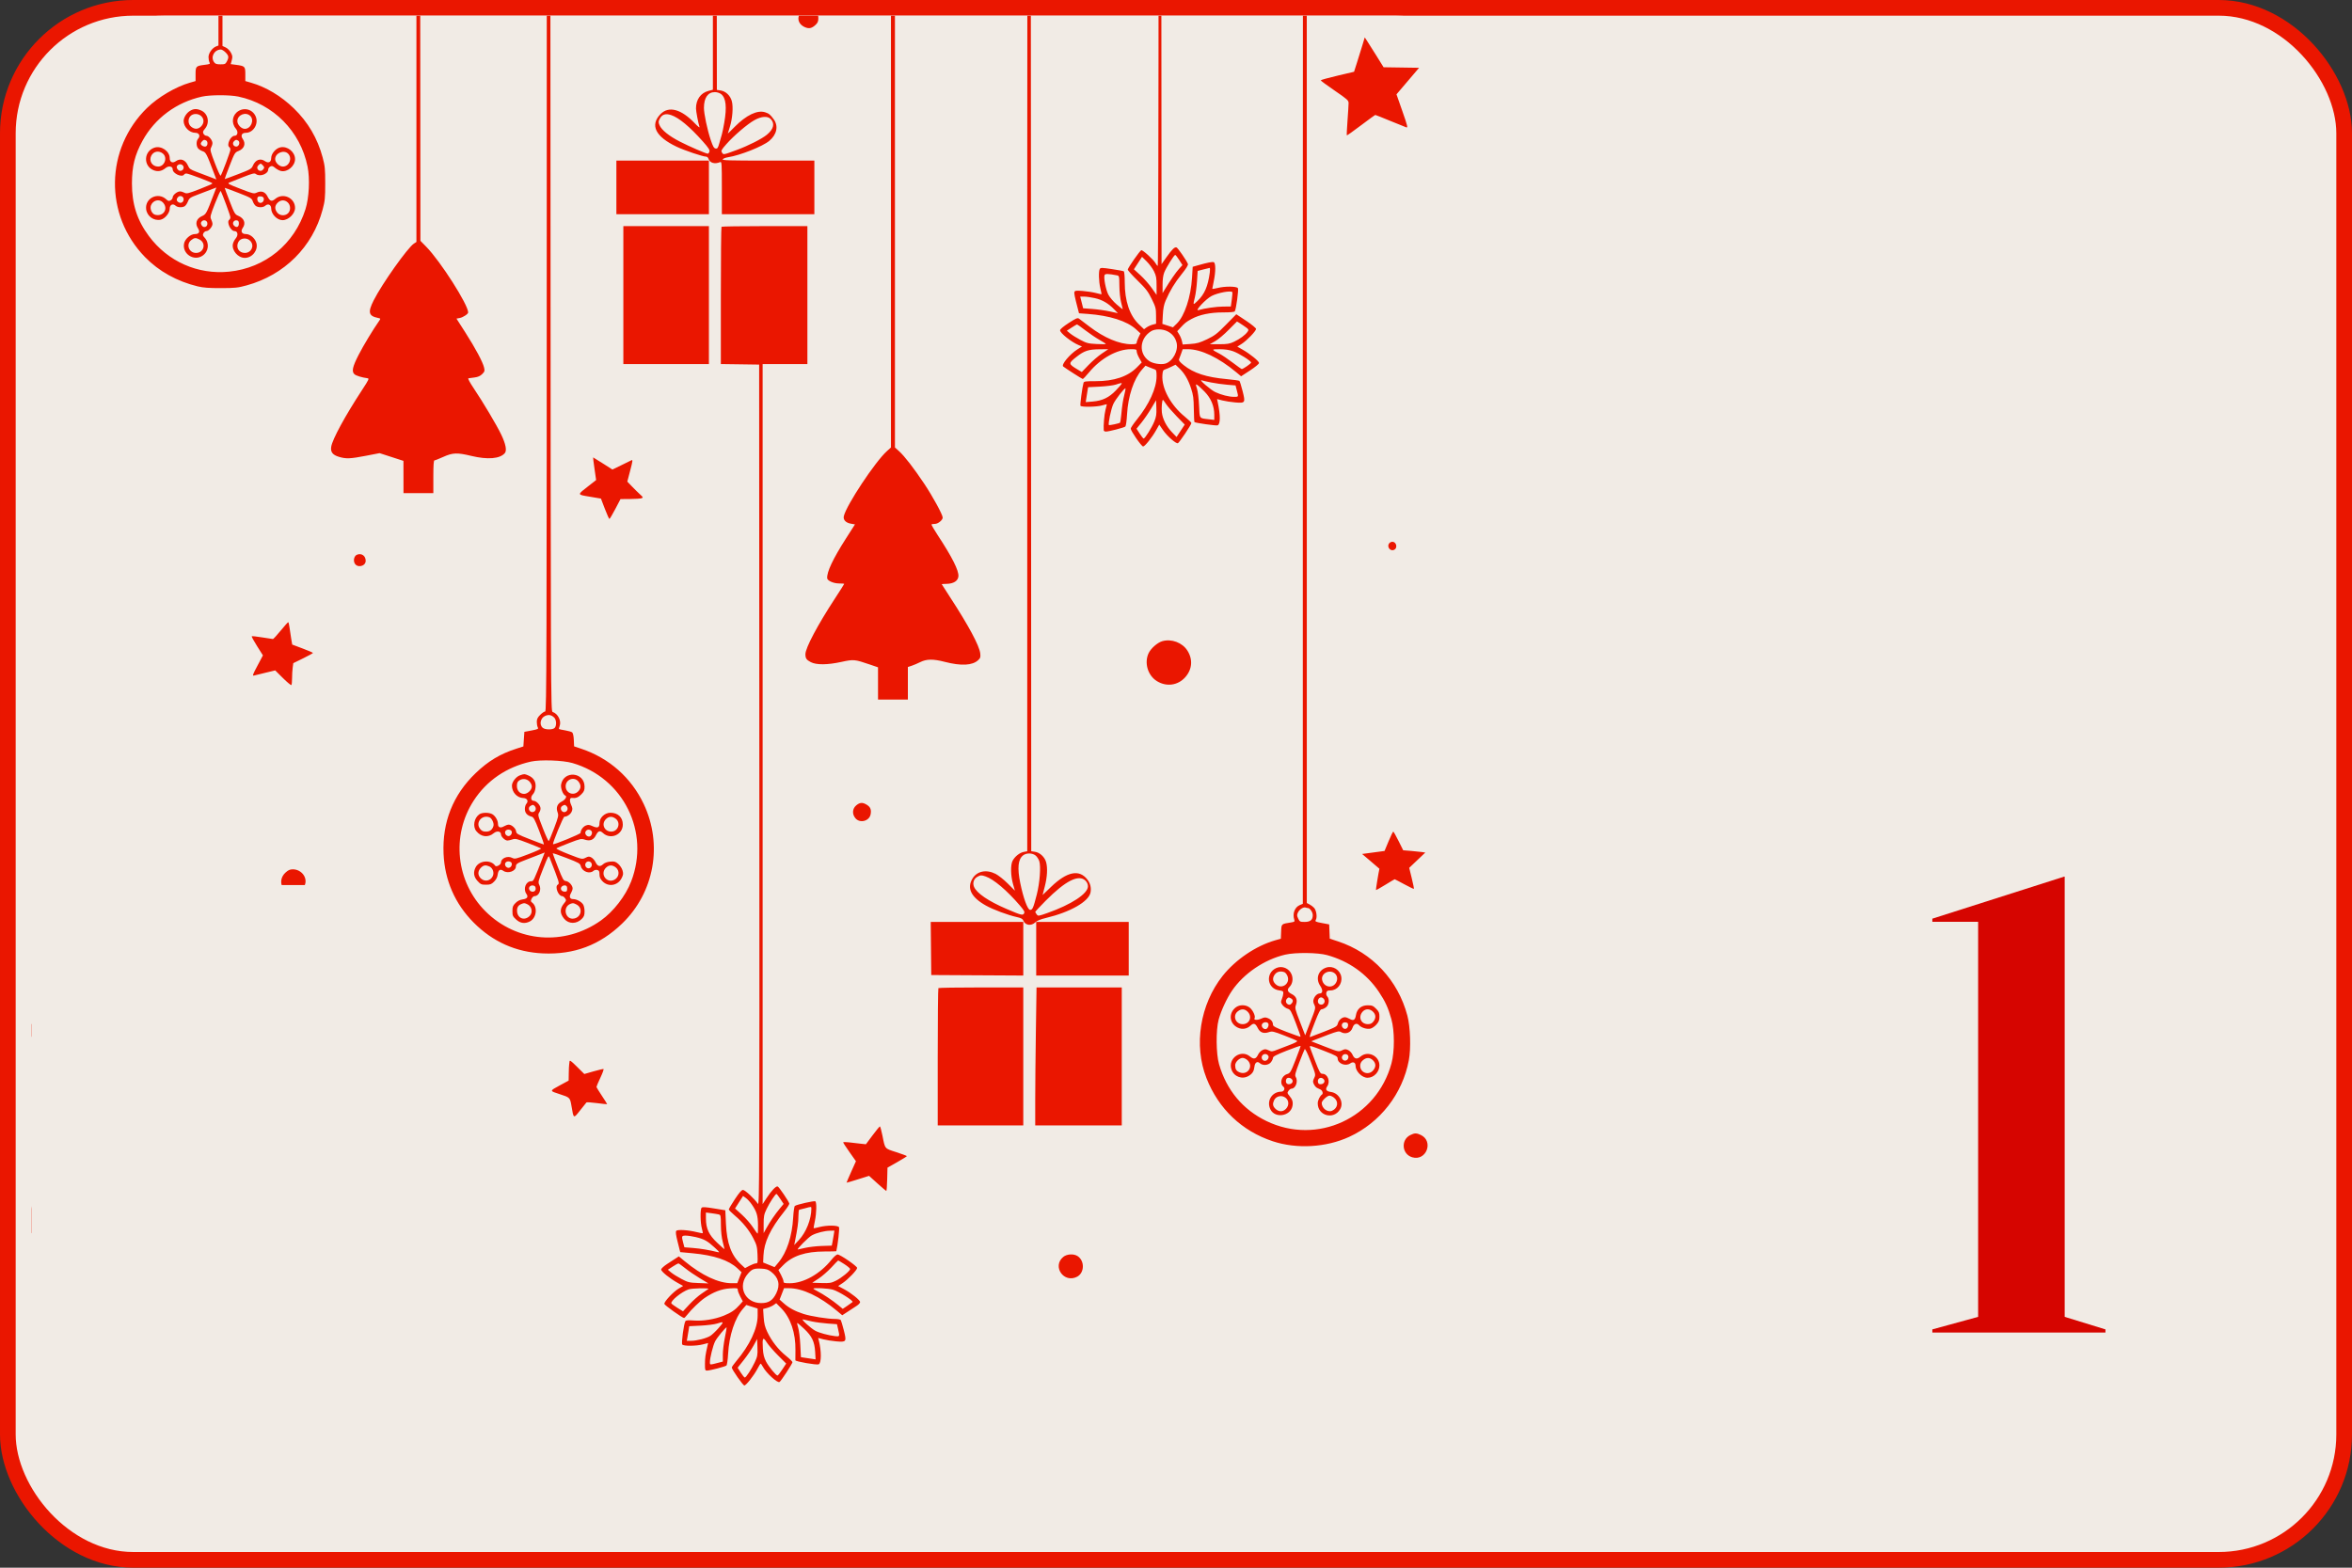
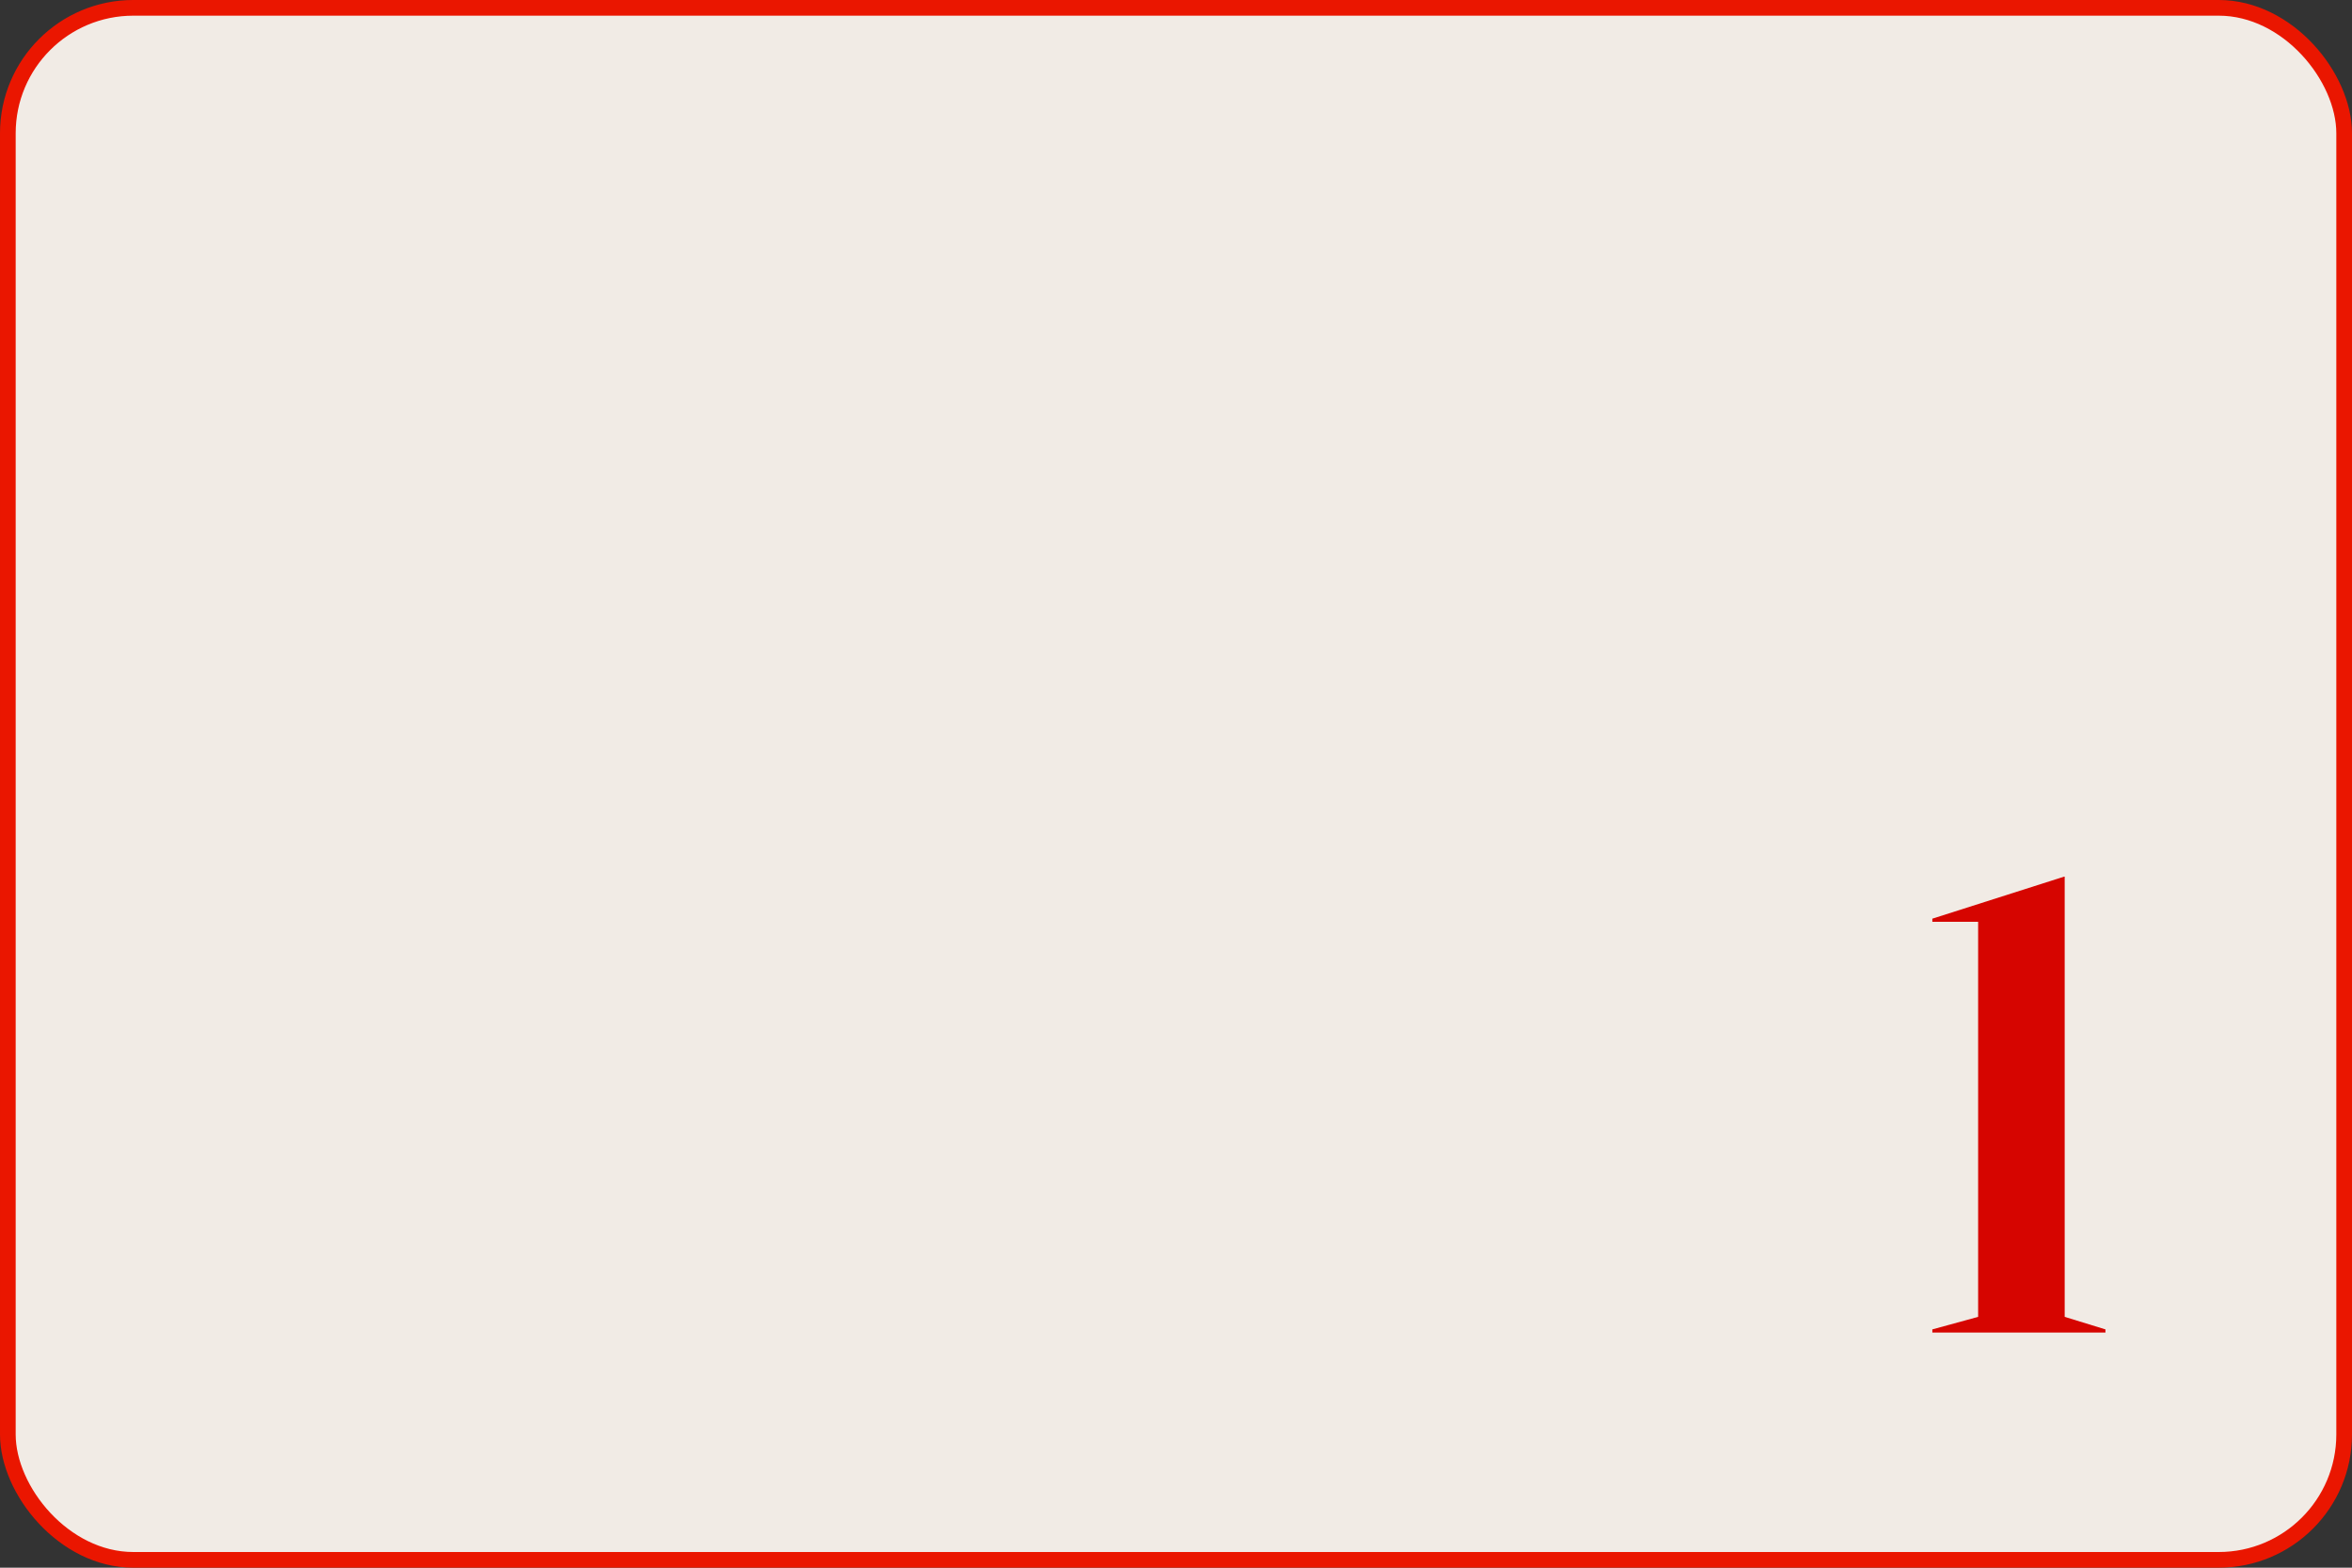
<svg xmlns="http://www.w3.org/2000/svg" width="300" height="200" viewBox="0 0 300 200" fill="none">
  <rect x="0" y="0" width="300" height="200" fill="#333333" stroke="none" />
  <rect x="1" y="1" width="298" height="198" rx="16" fill="#F1EBE5" stroke="#EA1600" stroke-width="2" />
  <path d="M246.473 169.6L252.313 168V117.6H246.473V117.2L263.273 111.84H263.353V168L268.553 169.6V170H246.473V169.6Z" fill="#D60500" />
  <g clip-path="url(#clip0_235_74)">
    <rect x="4" y="2" width="191" height="180" rx="17" fill="#F1EBE5" />
-     <path fill-rule="evenodd" clip-rule="evenodd" d="M27.864 -22.752V5.807L27.568 5.92C27.078 6.105 26.596 6.778 26.596 7.275C26.596 7.518 26.651 7.821 26.719 7.948C26.83 8.155 26.768 8.188 26.116 8.269C24.992 8.408 24.946 8.456 24.946 9.468V10.341L24.216 10.551C22.411 11.07 20.183 12.383 18.768 13.76C13.4 18.985 13.282 27.456 18.503 32.803C20.278 34.62 22.578 35.897 25.229 36.538C25.918 36.704 26.666 36.759 28.182 36.756C29.991 36.752 30.348 36.715 31.464 36.408C36.277 35.085 39.879 31.494 41.145 26.755C41.446 25.63 41.483 25.264 41.483 23.402C41.483 21.554 41.445 21.171 41.154 20.084C40.501 17.645 39.284 15.573 37.476 13.822C35.857 12.254 33.934 11.102 32.02 10.551L31.291 10.341V9.461C31.291 8.463 31.247 8.42 30.048 8.262L29.43 8.18L29.564 7.678C29.677 7.255 29.659 7.105 29.447 6.711C29.307 6.45 29.016 6.16 28.787 6.054L28.378 5.864L28.375 -22.723C28.372 -51.225 28.371 -51.31 28.118 -51.31C27.865 -51.31 27.864 -51.226 27.864 -22.752ZM53.203 -51.228C53.155 -51.181 53.116 -32.689 53.116 -10.137V30.868L52.793 31.079C51.991 31.603 48.722 36.217 47.664 38.317C46.895 39.844 47.01 40.314 48.211 40.561C48.555 40.632 48.562 40.648 48.375 40.915C47.578 42.049 46.348 44.086 45.731 45.294C44.954 46.814 44.831 47.402 45.217 47.75C45.421 47.934 46.184 48.166 46.861 48.251C47.118 48.283 47.063 48.404 46.189 49.742C44.006 53.081 42.404 56.027 42.247 56.992C42.138 57.665 42.429 58.044 43.241 58.284C44.152 58.554 44.669 58.533 46.673 58.147L48.415 57.81L49.938 58.303L51.46 58.796L51.463 60.854L51.466 62.911H53.37H55.273V60.822C55.273 59.36 55.316 58.733 55.416 58.733C55.494 58.733 56.001 58.533 56.542 58.289C57.748 57.746 58.313 57.726 60.118 58.163C62.199 58.666 63.789 58.532 64.394 57.802C64.668 57.471 64.505 56.637 63.931 55.44C63.352 54.231 61.626 51.329 60.398 49.498C59.921 48.788 59.65 48.276 59.744 48.262C59.832 48.249 60.185 48.201 60.528 48.156C60.968 48.098 61.255 47.971 61.502 47.724C61.815 47.412 61.842 47.321 61.746 46.9C61.588 46.198 60.659 44.455 59.367 42.436L58.223 40.647L58.639 40.569C59.065 40.489 59.714 40.061 59.714 39.86C59.714 38.866 56.186 33.334 54.373 31.485L53.624 30.721L53.592 -10.252C53.569 -39.035 53.52 -51.239 53.425 -51.271C53.351 -51.295 53.251 -51.276 53.203 -51.228ZM69.739 19.721C69.739 84.765 69.722 90.77 69.536 90.77C69.424 90.77 69.138 90.964 68.901 91.201C68.567 91.534 68.47 91.737 68.47 92.096C68.47 92.351 68.525 92.663 68.593 92.79C68.703 92.995 68.622 93.037 67.8 93.193L66.884 93.366L66.82 94.297L66.757 95.228L65.868 95.513C63.794 96.181 62.283 97.087 60.676 98.626C57.787 101.394 56.397 104.886 56.577 108.924C56.728 112.312 58.032 115.296 60.41 117.692C62.855 120.155 65.814 121.474 69.243 121.631C73.228 121.812 76.507 120.576 79.362 117.816C83.462 113.854 84.559 107.749 82.104 102.566C80.515 99.21 77.699 96.717 74.153 95.528L73.228 95.217L73.191 94.398C73.169 93.905 73.085 93.522 72.982 93.436C72.888 93.358 72.483 93.241 72.082 93.176C71.681 93.111 71.331 93.035 71.304 93.008C71.277 92.981 71.311 92.808 71.382 92.624C71.63 91.971 71.169 91.046 70.487 90.83C70.251 90.755 70.246 89.357 70.215 19.755C70.184 -47.747 70.172 -51.245 69.961 -51.286C69.749 -51.327 69.739 -47.877 69.739 19.721ZM90.93 -19.941V11.447L90.346 11.602C89.366 11.864 88.771 12.713 88.775 13.842C88.777 14.2 89.058 15.687 89.223 16.204C89.264 16.335 89.004 16.131 88.644 15.751C86.898 13.909 85.293 13.478 84.239 14.568C82.881 15.973 83.606 17.436 86.298 18.715C87.31 19.196 89.645 19.983 90.059 19.983C90.18 19.983 90.315 20.099 90.36 20.24C90.534 20.789 91.156 20.974 91.85 20.683C92.058 20.595 92.072 20.799 92.072 23.959V27.328H97.972H103.873V23.909V20.49H97.957C92.951 20.49 92.063 20.463 92.185 20.316C92.265 20.22 92.572 20.105 92.867 20.059C94.395 19.824 97.274 18.681 98.122 17.972C99.088 17.165 99.313 16.077 98.691 15.222C98.255 14.622 98.082 14.481 97.597 14.325C96.602 14.005 95.184 14.686 93.689 16.201C93.218 16.679 92.834 17.055 92.835 17.038C92.835 17.021 92.953 16.637 93.095 16.184C93.43 15.118 93.543 13.629 93.344 12.901C93.152 12.196 92.582 11.649 91.931 11.545L91.438 11.467L91.406 -19.888C91.375 -49.635 91.362 -51.246 91.152 -51.286C90.941 -51.327 90.93 -49.766 90.93 -19.941ZM113.643 2.889V57.087L113.12 57.559C111.621 58.91 107.956 64.443 107.632 65.843C107.523 66.313 107.876 66.695 108.525 66.808L109.053 66.9L107.919 68.673C106.246 71.287 105.44 72.993 105.508 73.772C105.536 74.087 106.323 74.434 107.013 74.434C107.38 74.435 107.679 74.46 107.679 74.491C107.679 74.522 107.146 75.363 106.494 76.359C104.305 79.704 102.736 82.66 102.732 83.447C102.73 83.989 102.856 84.179 103.412 84.47C104.13 84.845 105.535 84.835 107.34 84.44C108.877 84.104 109.027 84.118 110.946 84.776L111.992 85.135L111.993 87.193L111.994 89.251H113.897H115.8V87.171V85.092L116.276 84.938C116.538 84.853 117.038 84.641 117.387 84.466C118.187 84.065 119.028 84.056 120.491 84.434C122.592 84.977 124.023 84.906 124.761 84.224C125.05 83.957 125.086 83.841 125.032 83.358C124.92 82.373 123.536 79.795 121.172 76.17C120.59 75.278 120.115 74.537 120.115 74.523C120.116 74.51 120.395 74.493 120.737 74.486C121.633 74.469 122.198 74.108 122.247 73.523C122.309 72.789 121.442 71.066 119.6 68.267C119.132 67.557 118.781 66.944 118.819 66.906C118.857 66.868 119.052 66.837 119.253 66.837C119.644 66.837 120.242 66.35 120.242 66.031C120.242 65.666 118.964 63.321 117.886 61.709C116.546 59.705 115.374 58.19 114.674 57.559L114.151 57.087V2.889C114.151 -51.226 114.15 -51.31 113.897 -51.31C113.644 -51.31 113.643 -51.226 113.643 2.889ZM131.115 -51.228C131.067 -51.181 131.027 -15.2 131.027 28.728V108.597L130.587 108.68C130.062 108.778 129.449 109.264 129.159 109.812C128.88 110.337 128.908 111.723 129.217 112.804L129.453 113.627L128.544 112.72C128.044 112.221 127.344 111.665 126.988 111.485C125.808 110.889 124.628 111.125 124.048 112.075C123.29 113.314 123.864 114.473 125.759 115.531C126.686 116.048 128.544 116.741 129.675 116.991C130.244 117.117 130.442 117.222 130.526 117.442C130.758 118.051 131.53 118.17 132.047 117.675C132.273 117.459 132.716 117.275 133.399 117.112C136.516 116.369 138.879 115.02 139.097 113.859C139.21 113.26 139.076 112.709 138.697 112.213C137.669 110.869 136.104 111.182 134.068 113.14L132.985 114.182L133.268 113.081C133.577 111.885 133.639 110.73 133.433 109.992C133.252 109.342 132.646 108.77 132.033 108.673L131.535 108.593L131.503 28.684C131.481 -27.584 131.432 -51.239 131.337 -51.271C131.263 -51.295 131.163 -51.276 131.115 -51.228ZM147.777 -8.709C147.777 14.733 147.73 33.913 147.672 33.913C147.614 33.913 147.487 33.765 147.39 33.584C147.153 33.143 145.757 31.863 145.574 31.921C145.388 31.979 143.857 34.176 143.849 34.396C143.846 34.487 144.407 35.114 145.097 35.789C146.165 36.834 146.431 37.181 146.901 38.137C147.41 39.174 147.452 39.336 147.456 40.28L147.46 41.302L147.02 41.417C146.779 41.48 146.432 41.638 146.251 41.767L145.921 42.001L145.271 41.379C144.085 40.244 143.463 38.4 143.463 36.017C143.463 35.286 143.409 34.654 143.343 34.614C143.276 34.573 142.587 34.444 141.811 34.328C140.584 34.144 140.385 34.14 140.284 34.3C140.11 34.574 140.144 35.901 140.346 36.761C140.445 37.178 140.515 37.53 140.503 37.542C140.491 37.554 140.167 37.482 139.783 37.381C139.399 37.28 138.644 37.163 138.105 37.12C137.295 37.055 137.112 37.075 137.05 37.234C136.984 37.406 137.067 37.814 137.508 39.505L137.629 39.969L138.738 40.049C141.524 40.251 143.759 40.961 144.896 42.007L145.466 42.531L145.226 43.028C145.094 43.301 144.985 43.613 144.985 43.721C144.985 43.873 144.836 43.917 144.314 43.917C142.782 43.917 140.839 43.1 138.977 41.674C138.359 41.201 137.755 40.742 137.634 40.655C137.446 40.518 137.257 40.596 136.314 41.206C135.639 41.642 135.215 42 135.215 42.133C135.215 42.497 136.654 43.642 137.606 44.035L138.007 44.201L137.437 44.562C136.449 45.187 135.335 46.525 135.612 46.753C135.892 46.985 138.023 48.349 138.105 48.349C138.164 48.349 138.523 47.973 138.903 47.514C140.393 45.71 142.484 44.55 144.244 44.55C144.928 44.55 144.986 44.572 144.987 44.835C144.988 44.992 145.133 45.372 145.309 45.68L145.63 46.24L145.022 46.859C143.86 48.041 142.106 48.63 139.756 48.628C138.483 48.627 138.26 48.657 138.206 48.836C138.051 49.35 137.743 51.651 137.815 51.766C137.933 51.957 139.906 51.922 140.588 51.717C140.913 51.619 141.179 51.56 141.179 51.584C141.179 51.609 141.099 51.936 141.001 52.311C140.852 52.882 140.732 54.315 140.784 54.902C140.792 54.989 140.917 55.06 141.062 55.06C141.432 55.06 143.37 54.557 143.539 54.417C143.615 54.354 143.713 53.66 143.756 52.877C143.885 50.529 144.612 48.348 145.665 47.153L146.105 46.654L146.592 46.858C146.86 46.969 147.179 47.093 147.301 47.131C147.482 47.188 147.523 47.349 147.522 47.997C147.518 49.526 146.585 51.575 144.996 53.541C144.574 54.063 144.227 54.577 144.226 54.682C144.223 54.973 145.599 56.96 145.805 56.96C146.028 56.96 146.945 55.811 147.471 54.872L147.862 54.174L148.356 54.891C148.87 55.635 149.991 56.621 150.237 56.547C150.403 56.496 151.962 54.174 151.963 53.974C151.964 53.9 151.595 53.539 151.143 53.173C149.331 51.706 148.152 49.534 148.264 47.87C148.301 47.333 148.356 47.205 148.582 47.138C148.733 47.093 149.099 46.938 149.397 46.793L149.938 46.53L150.396 46.964C151.076 47.608 151.553 48.416 151.923 49.552C152.201 50.405 152.256 50.82 152.273 52.174C152.284 53.06 152.321 53.812 152.356 53.847C152.469 53.959 155.123 54.333 155.307 54.263C155.673 54.123 155.678 52.994 155.322 51.308L155.238 50.912L155.909 51.086C156.278 51.181 157.014 51.295 157.543 51.34C158.846 51.448 158.876 51.402 158.489 49.876C158.322 49.219 158.142 48.642 158.089 48.593C158.035 48.545 157.304 48.443 156.463 48.365C153.861 48.126 152.25 47.602 150.974 46.577C150.483 46.183 150.325 45.981 150.389 45.831C150.438 45.719 150.562 45.384 150.665 45.088L150.853 44.55H151.509C153.197 44.55 155.442 45.62 157.704 47.505L158.304 48.005L159.447 47.259C160.093 46.837 160.59 46.425 160.591 46.31C160.593 46.077 159.441 45.141 158.477 44.595L157.821 44.223L158.364 43.88C159.028 43.46 160.212 42.232 160.212 41.962C160.212 41.854 159.647 41.39 158.951 40.927L157.69 40.089L156.381 41.419C155.241 42.579 154.931 42.818 153.96 43.282C153.036 43.724 152.678 43.826 151.849 43.883L150.85 43.951L150.759 43.522C150.709 43.286 150.553 42.904 150.412 42.673L150.156 42.252L150.584 41.792C151.153 41.181 151.289 41.074 151.987 40.691C152.975 40.149 154.381 39.855 155.988 39.856C156.915 39.857 157.442 39.807 157.5 39.713C157.675 39.431 158.009 36.964 157.898 36.767C157.756 36.514 156.231 36.5 155.291 36.744C154.927 36.838 154.629 36.88 154.629 36.839C154.629 36.796 154.714 36.363 154.817 35.876C155.071 34.678 155.071 33.549 154.817 33.451C154.628 33.379 154.055 33.491 152.777 33.853L152.13 34.035L152.045 35.421C151.894 37.907 151.093 40.32 150.098 41.287L149.611 41.759L148.937 41.54L148.262 41.321L148.32 40.181C148.362 39.357 148.462 38.849 148.681 38.345C149.238 37.062 149.833 36.08 150.719 34.978C151.308 34.246 151.574 33.814 151.521 33.676C151.366 33.266 150.247 31.638 150.074 31.57C149.833 31.476 149.504 31.793 148.776 32.825L148.158 33.699L148.126 -8.763C148.101 -42.598 148.062 -51.236 147.936 -51.279C147.809 -51.321 147.777 -42.751 147.777 -8.709ZM166.261 -51.226C166.214 -51.179 166.176 -13.691 166.176 32.082V115.306L165.802 115.461C165.147 115.732 164.835 116.543 165.085 117.324C165.164 117.571 165.118 117.611 164.692 117.678C163.408 117.881 163.452 117.841 163.411 118.848L163.374 119.754L162.65 119.962C160.182 120.672 157.589 122.429 155.942 124.508C153.061 128.144 152.238 133.352 153.884 137.541C155.422 141.46 158.389 144.285 162.341 145.597C165.396 146.61 169.147 146.395 172.091 145.038C176.044 143.215 178.889 139.56 179.698 135.265C179.983 133.753 179.895 131.024 179.515 129.583C178.322 125.055 175.037 121.537 170.655 120.095L169.613 119.752L169.576 118.842L169.539 117.933L168.623 117.759C167.763 117.596 167.715 117.57 167.844 117.329C168.03 116.983 167.901 116.136 167.615 115.821C167.487 115.68 167.225 115.483 167.033 115.384L166.684 115.204V31.947C166.684 -53.524 166.693 -51.657 166.261 -51.226ZM175.878 -25.293C175.167 -24.584 175.66 -23.325 176.649 -23.325C177.256 -23.325 177.85 -23.889 177.85 -24.464C177.85 -25.423 176.554 -25.968 175.878 -25.293ZM36.817 -19.652C36.215 -18.544 36.186 -18.513 35.743 -18.512C35.493 -18.511 34.898 -18.474 34.422 -18.429L33.557 -18.348L34.303 -17.575C35.434 -16.404 35.386 -16.575 34.978 -15.183C34.78 -14.507 34.632 -13.954 34.65 -13.954C34.667 -13.954 35.169 -14.182 35.765 -14.46C36.36 -14.739 36.913 -14.967 36.993 -14.967C37.074 -14.967 37.562 -14.682 38.079 -14.334C38.596 -13.986 39.058 -13.701 39.105 -13.701C39.185 -13.701 39.108 -14.69 38.947 -15.74C38.879 -16.186 38.9 -16.214 39.906 -16.991C40.471 -17.427 40.934 -17.8 40.934 -17.819C40.934 -17.838 40.406 -17.95 39.761 -18.068C39.115 -18.186 38.523 -18.335 38.445 -18.399C38.367 -18.463 38.12 -19.028 37.895 -19.654C37.671 -20.28 37.476 -20.792 37.462 -20.792C37.448 -20.792 37.158 -20.279 36.817 -19.652ZM13.92 -10.611C13.274 -10.254 13.075 -9.299 13.528 -8.725C14.148 -7.937 15.309 -8.051 15.733 -8.941C16.275 -10.081 15.032 -11.226 13.92 -10.611ZM156.637 -3.86C156.223 -3.603 156.025 -3.197 156.025 -2.602C156.025 -1.958 156.703 -1.291 157.357 -1.291C157.921 -1.291 158.491 -1.602 158.679 -2.014C159.132 -3.006 158.52 -4.08 157.506 -4.073C157.215 -4.071 156.824 -3.975 156.637 -3.86ZM102.274 1.419C101.554 2.138 101.746 3.082 102.693 3.477C103.209 3.692 103.555 3.612 104.031 3.167C104.296 2.92 104.38 2.722 104.38 2.35C104.38 1.727 104.215 1.421 103.748 1.18C103.157 0.875 102.753 0.941 102.274 1.419ZM173.796 5.698C173.644 6.207 173.338 7.194 173.115 7.89L172.711 9.156L170.586 9.657C169.417 9.932 168.46 10.198 168.46 10.249C168.46 10.3 169.26 10.889 170.237 11.558C171.862 12.67 172.013 12.807 172.013 13.158C172.013 13.368 171.952 14.369 171.877 15.38C171.801 16.392 171.762 17.242 171.79 17.27C171.817 17.297 172.629 16.722 173.593 15.992C174.558 15.262 175.383 14.665 175.426 14.665C175.469 14.665 176.318 15.003 177.312 15.416C178.306 15.829 179.233 16.203 179.372 16.247C179.594 16.318 179.536 16.075 178.874 14.181L178.123 12.036L179.564 10.343L181.004 8.65L178.742 8.615L176.479 8.581L175.556 7.096C175.048 6.279 174.507 5.422 174.353 5.191L174.073 4.772L173.796 5.698ZM28.762 6.677C29.183 7.097 29.215 7.302 28.94 7.833C28.765 8.17 28.685 8.207 28.122 8.207C27.621 8.207 27.459 8.151 27.301 7.925C26.836 7.264 27.326 6.347 28.16 6.316C28.287 6.311 28.558 6.474 28.762 6.677ZM91.987 12.011C92.598 12.491 92.726 13.653 92.385 15.63C92.279 16.248 92.14 16.925 92.078 17.134C92.015 17.343 91.871 17.845 91.758 18.25C91.582 18.881 91.513 18.981 91.281 18.947C91.064 18.915 90.937 18.694 90.652 17.848C90.222 16.576 89.787 14.517 89.788 13.759C89.79 12.469 90.288 11.752 91.183 11.752C91.468 11.752 91.788 11.856 91.987 12.011ZM30.398 12.321C34.866 13.259 38.315 16.745 39.228 21.245C39.545 22.807 39.427 25.224 38.962 26.695C37.559 31.135 33.83 34.187 29.236 34.656C25.232 35.065 21.402 33.367 18.989 30.114C17.484 28.086 16.829 26.049 16.829 23.402C16.829 21.225 17.192 19.762 18.18 17.957C19.755 15.083 22.505 13.041 25.767 12.325C26.83 12.092 29.297 12.09 30.398 12.321ZM24.223 14.153C23.783 14.421 23.423 14.996 23.423 15.431C23.423 16.199 24.163 16.944 24.925 16.944C25.397 16.944 25.586 17.348 25.275 17.691C25.026 17.966 25.013 18.587 25.249 18.909C25.346 19.041 25.61 19.212 25.837 19.288C26.267 19.432 26.347 19.586 27.298 22.101L27.596 22.889L26.747 22.563C26.28 22.384 25.509 22.091 25.034 21.912C24.295 21.635 24.144 21.524 23.986 21.147C23.666 20.384 23.032 20.144 22.435 20.561C22.002 20.864 21.647 20.69 21.647 20.174C21.647 19.289 20.57 18.551 19.699 18.837C18.336 19.286 18.252 21.158 19.569 21.708C20.114 21.935 20.63 21.847 21.11 21.445C21.509 21.112 22.027 21.202 22.027 21.603C22.027 22.143 23.225 22.685 23.487 22.263C23.53 22.193 23.658 22.136 23.772 22.136C24.063 22.136 27.103 23.289 27.103 23.4C27.103 23.45 26.367 23.775 25.468 24.123C24.007 24.689 23.801 24.739 23.533 24.59C23.368 24.499 23.112 24.422 22.965 24.42C22.605 24.414 22.027 24.882 22.027 25.18C22.027 25.312 21.908 25.483 21.762 25.561C21.544 25.678 21.445 25.656 21.211 25.436C20.167 24.458 18.485 25.266 18.639 26.671C18.738 27.576 19.621 28.218 20.5 28.026C21.039 27.907 21.647 27.171 21.647 26.636C21.647 26.119 22.034 25.914 22.395 26.24C22.646 26.466 23.196 26.504 23.543 26.319C23.67 26.251 23.861 25.978 23.968 25.712C24.147 25.263 24.245 25.196 25.283 24.805C25.9 24.572 26.673 24.278 27 24.15L27.596 23.919L27.298 24.705C26.333 27.257 26.291 27.335 25.749 27.577C25.048 27.89 24.853 28.522 25.266 29.151C25.545 29.575 25.387 29.861 24.873 29.861C24.303 29.861 23.588 30.483 23.476 31.075C23.23 32.386 24.73 33.369 25.834 32.621C26.627 32.085 26.742 30.998 26.08 30.296C25.86 30.062 25.838 29.964 25.955 29.746C26.033 29.6 26.205 29.481 26.337 29.481C26.624 29.481 27.103 28.912 27.103 28.571C27.103 28.438 27.027 28.175 26.934 27.986C26.779 27.673 26.821 27.502 27.425 25.952C27.788 25.021 28.114 24.308 28.151 24.369C28.344 24.692 29.387 27.511 29.387 27.711C29.387 27.84 29.33 27.982 29.26 28.024C28.858 28.272 29.396 29.481 29.908 29.481C30.323 29.481 30.419 29.992 30.079 30.396C29.92 30.586 29.753 30.907 29.708 31.111C29.527 31.933 30.348 32.899 31.227 32.899C32.193 32.899 32.968 31.889 32.697 30.984C32.511 30.366 31.907 29.861 31.353 29.861C30.836 29.861 30.662 29.506 30.965 29.074C31.383 28.479 31.143 27.845 30.38 27.527C29.97 27.356 29.894 27.226 29.287 25.664C28.928 24.741 28.646 23.974 28.662 23.962C28.677 23.948 29.457 24.236 30.395 24.6C31.983 25.217 32.111 25.292 32.24 25.677C32.317 25.904 32.488 26.169 32.621 26.266C32.944 26.502 33.566 26.488 33.841 26.24C34.185 25.93 34.59 26.118 34.59 26.589C34.59 27.318 35.335 28.088 36.041 28.088C36.797 28.088 37.634 27.27 37.635 26.53C37.636 25.245 36.102 24.541 35.111 25.373C34.653 25.758 34.432 25.684 34.11 25.043C33.826 24.477 33.342 24.3 32.783 24.558C32.382 24.743 32.315 24.728 30.658 24.087C29.089 23.48 28.973 23.413 29.262 23.287C29.436 23.211 30.218 22.899 31.001 22.594C32.237 22.112 32.454 22.061 32.65 22.21C33.151 22.589 34.209 22.192 34.209 21.625C34.209 21.493 34.325 21.323 34.468 21.247C34.68 21.134 34.794 21.165 35.099 21.422C35.304 21.594 35.639 21.771 35.842 21.816C36.666 21.997 37.634 21.178 37.634 20.3C37.634 19.395 36.689 18.621 35.789 18.79C35.194 18.901 34.59 19.596 34.59 20.169C34.59 20.69 34.237 20.866 33.801 20.561C33.208 20.147 32.572 20.383 32.255 21.136C32.088 21.534 31.947 21.615 30.382 22.217C29.451 22.575 28.677 22.857 28.662 22.844C28.646 22.831 28.928 22.063 29.288 21.138C29.919 19.515 29.958 19.449 30.429 19.261C31.161 18.969 31.385 18.329 30.965 17.731C30.662 17.299 30.836 16.944 31.353 16.944C32.271 16.944 32.963 15.899 32.658 14.974C32.346 14.032 31.279 13.643 30.426 14.162C29.621 14.651 29.463 15.676 30.079 16.409C30.419 16.813 30.323 17.324 29.908 17.324C29.396 17.324 28.858 18.533 29.26 18.78C29.33 18.823 29.387 18.964 29.387 19.092C29.387 19.338 28.29 22.262 28.14 22.416C28.092 22.465 27.762 21.745 27.407 20.816C26.829 19.306 26.778 19.096 26.927 18.827C27.019 18.662 27.096 18.407 27.099 18.259C27.105 17.9 26.636 17.324 26.337 17.324C26.205 17.324 26.035 17.208 25.958 17.066C25.845 16.854 25.878 16.739 26.144 16.423C26.801 15.644 26.537 14.459 25.622 14.078C25.057 13.842 24.702 13.861 24.223 14.153ZM25.668 14.813C26.057 15.179 26.049 15.728 25.65 16.127C25.269 16.507 24.836 16.523 24.392 16.175C23.973 15.846 23.934 15.169 24.311 14.791C24.651 14.453 25.294 14.463 25.668 14.813ZM31.925 14.791C32.469 15.335 32.002 16.438 31.227 16.438C30.786 16.438 30.275 15.91 30.275 15.454C30.275 14.65 31.35 14.218 31.925 14.791ZM85.613 14.684C86.6 15.018 87.967 16.157 89.648 18.044C90.369 18.854 90.553 19.139 90.488 19.342C90.442 19.486 90.348 19.604 90.279 19.604C90.05 19.604 87.965 18.703 86.721 18.066C85.336 17.357 84.38 16.585 84.121 15.967C83.969 15.603 83.972 15.498 84.145 15.163C84.443 14.588 84.894 14.441 85.613 14.684ZM98.286 15.168C98.86 15.741 98.691 16.468 97.816 17.189C97.174 17.718 95.451 18.59 93.975 19.132C92.231 19.773 92.281 19.764 92.094 19.466C91.946 19.23 91.999 19.127 92.642 18.396C93.594 17.313 95.321 15.836 96.224 15.331C97.103 14.84 97.894 14.777 98.286 15.168ZM26.268 17.907C26.532 18.009 26.527 18.576 26.261 18.678C26.04 18.762 25.689 18.598 25.614 18.375C25.589 18.3 25.661 18.148 25.774 18.035C26.008 17.802 25.999 17.805 26.268 17.907ZM30.382 17.942C30.649 18.111 30.511 18.647 30.189 18.693C29.801 18.748 29.567 18.302 29.84 18.029C30.067 17.803 30.143 17.791 30.382 17.942ZM20.77 19.587C21.409 20.103 20.991 21.25 20.165 21.25C19.413 21.25 18.957 20.517 19.299 19.857C19.589 19.298 20.26 19.175 20.77 19.587ZM36.747 19.604C37.322 20.177 36.889 21.25 36.083 21.25C35.626 21.25 35.097 20.74 35.097 20.3C35.097 19.527 36.203 19.061 36.747 19.604ZM78.621 23.909V27.328H84.522H90.422V23.909V20.49H84.522H78.621V23.909ZM23.423 21.376C23.423 21.738 22.985 21.934 22.734 21.684C22.474 21.424 22.482 21.166 22.754 21.013C23.043 20.852 23.423 21.058 23.423 21.376ZM33.502 21.069C33.752 21.319 33.752 21.434 33.502 21.684C33.252 21.933 32.813 21.739 32.813 21.378C32.813 21.191 33.075 20.909 33.28 20.874C33.292 20.872 33.392 20.959 33.502 21.069ZM23.423 25.418C23.423 25.782 23.11 25.98 22.797 25.813C22.485 25.646 22.462 25.393 22.734 25.121C22.982 24.874 23.423 25.064 23.423 25.418ZM33.62 25.239C33.785 25.666 33.323 26.073 32.987 25.795C32.804 25.643 32.755 25.276 32.898 25.133C33.056 24.976 33.547 25.047 33.62 25.239ZM20.755 25.805C21.53 26.579 20.876 27.67 19.799 27.401C19.381 27.296 19.085 26.647 19.254 26.204C19.503 25.552 20.291 25.342 20.755 25.805ZM36.707 25.831C37.081 26.181 37.1 26.849 36.747 27.201C36.369 27.578 35.69 27.539 35.36 27.121C35.011 26.678 35.028 26.246 35.409 25.866C35.796 25.48 36.317 25.465 36.707 25.831ZM26.448 28.453C26.52 28.965 25.946 29.165 25.703 28.713C25.598 28.517 25.602 28.404 25.719 28.264C25.954 27.981 26.398 28.096 26.448 28.453ZM30.466 28.529C30.466 28.972 30.162 29.096 29.847 28.782C29.568 28.503 29.796 28.056 30.189 28.112C30.403 28.142 30.466 28.237 30.466 28.529ZM79.509 37.648V46.449H84.966H90.422V37.648V28.848H84.966H79.509V37.648ZM92.029 28.932C91.983 28.978 91.945 32.938 91.945 37.73V46.444L94.387 46.478L96.83 46.513L96.855 100.205C96.879 150.181 96.866 153.874 96.671 153.58C96.257 152.955 95.028 151.807 94.773 151.807C94.589 151.807 94.295 152.141 93.738 152.985C93.31 153.632 92.96 154.222 92.96 154.295C92.96 154.368 93.288 154.704 93.689 155.041C94.731 155.916 95.547 156.919 96.098 158C96.525 158.836 96.581 159.059 96.621 160.058C96.662 161.099 96.648 161.178 96.417 161.178C96.281 161.178 95.914 161.314 95.601 161.48L95.032 161.782L94.515 161.305C93.282 160.17 92.707 158.616 92.594 156.112L92.516 154.403L91.077 154.167C89.989 153.988 89.603 153.967 89.492 154.077C89.301 154.268 89.322 156.001 89.524 156.727C89.608 157.03 89.657 157.298 89.632 157.323C89.607 157.348 89.275 157.291 88.894 157.196C87.776 156.917 86.427 156.831 86.263 157.028C86.159 157.153 86.206 157.527 86.443 158.468L86.762 159.739L88.348 159.888C91.09 160.146 92.956 160.774 94.057 161.808L94.583 162.302L94.311 163.004L94.038 163.706L93.341 163.707C91.649 163.708 89.534 162.721 87.33 160.9L86.586 160.285L86.239 160.51C86.048 160.633 85.541 160.962 85.113 161.241C84.668 161.53 84.333 161.839 84.332 161.962C84.331 162.214 85.427 163.102 86.431 163.662L87.139 164.057L86.577 164.386C85.895 164.784 84.685 166.074 84.738 166.346C84.772 166.527 87.034 168.142 87.252 168.142C87.304 168.142 87.488 167.957 87.661 167.73C88.161 167.077 89.257 166.018 89.867 165.599C90.987 164.83 92.04 164.43 93.109 164.368C94.033 164.315 94.102 164.328 94.102 164.562C94.102 164.699 94.246 165.083 94.422 165.414L94.743 166.015L94.327 166.488C93.769 167.123 93.252 167.472 92.308 167.853C91.166 168.313 89.66 168.555 88.496 168.466C87.779 168.411 87.495 168.434 87.421 168.552C87.22 168.876 86.887 171.365 87.023 171.53C87.201 171.745 88.789 171.735 89.646 171.513L90.321 171.339L90.231 171.735C89.968 172.904 89.925 173.217 89.92 173.999C89.915 174.783 89.937 174.854 90.179 174.854C90.549 174.854 92.486 174.35 92.655 174.21C92.732 174.147 92.829 173.482 92.87 172.733C93.001 170.368 93.73 168.156 94.772 166.964L95.193 166.482L95.914 166.71L96.636 166.939L96.638 167.838C96.641 169.478 95.637 171.613 93.894 173.671C93.59 174.03 93.341 174.387 93.341 174.464C93.341 174.713 94.769 176.753 94.944 176.753C95.165 176.753 96.164 175.48 96.609 174.633C96.8 174.267 96.987 173.968 97.023 173.968C97.06 173.968 97.19 174.153 97.312 174.379C97.744 175.179 99.165 176.474 99.431 176.31C99.627 176.189 101.081 173.962 101.081 173.782C101.081 173.7 100.706 173.334 100.249 172.968C99.287 172.198 98.419 171.088 97.865 169.916C97.564 169.282 97.46 168.855 97.406 168.045L97.336 166.996L97.843 166.86C98.122 166.785 98.498 166.618 98.68 166.489L99.008 166.256L99.657 166.914C100.838 168.112 101.498 170.072 101.459 172.258C101.447 172.885 101.443 173.461 101.45 173.539C101.463 173.698 104.139 174.165 104.421 174.057C104.778 173.92 104.789 172.374 104.444 171.032L104.357 170.692L105.019 170.866C105.383 170.962 106.118 171.078 106.653 171.125C107.969 171.24 108.005 171.188 107.627 169.705C107.465 169.072 107.294 168.49 107.245 168.412C107.196 168.333 106.86 168.269 106.498 168.268C105.543 168.267 103.43 167.929 102.488 167.627C101.417 167.283 100.631 166.861 99.975 166.276L99.439 165.8L99.721 165.074L100.002 164.348L100.642 164.346C102.34 164.34 104.561 165.389 106.761 167.236L107.429 167.796L108.157 167.322C108.557 167.061 109.07 166.726 109.296 166.577C109.523 166.428 109.708 166.221 109.708 166.116C109.709 165.867 108.571 164.956 107.642 164.461L106.906 164.069L107.464 163.7C108.154 163.244 109.329 162.021 109.329 161.758C109.329 161.53 107.159 160.038 106.826 160.038C106.701 160.038 106.352 160.346 106.051 160.723C104.61 162.524 102.503 163.71 100.744 163.71C100.045 163.71 99.939 163.679 99.939 163.476C99.939 163.347 99.793 162.967 99.615 162.633L99.29 162.024L99.9 161.404C101.065 160.219 102.747 159.663 105.173 159.66C105.993 159.659 106.667 159.644 106.672 159.626C106.865 158.806 107.101 156.714 107.017 156.565C106.871 156.305 105.474 156.294 104.503 156.545C104.122 156.644 103.796 156.711 103.779 156.695C103.763 156.678 103.833 156.27 103.936 155.787C104.154 154.759 104.184 153.377 103.992 153.258C103.844 153.168 101.611 153.675 101.385 153.85C101.309 153.91 101.212 154.572 101.171 155.321C101.039 157.708 100.357 159.789 99.288 161.068L98.797 161.656L98.068 161.36L97.339 161.064L97.377 160.203C97.454 158.472 98.243 156.794 100.031 154.557C100.409 154.085 100.699 153.629 100.677 153.544C100.599 153.245 99.366 151.429 99.198 151.365C98.983 151.282 98.393 151.901 97.761 152.871L97.274 153.619V100.034V46.449H100.129H102.984V37.648V28.848H97.549C94.56 28.848 92.076 28.886 92.029 28.932ZM25.444 30.552C26.338 31.014 26.016 32.267 25.004 32.267C24.1 32.267 23.693 31.178 24.392 30.63C24.789 30.318 24.966 30.305 25.444 30.552ZM31.957 30.767C32.48 31.383 32.05 32.267 31.227 32.267C30.456 32.267 30.04 31.549 30.41 30.858C30.697 30.324 31.539 30.274 31.957 30.767ZM150.411 33.172L150.824 33.817L150.382 34.306C149.981 34.748 149.274 35.775 148.558 36.952L148.289 37.395L148.287 36.353C148.285 35.677 148.359 35.121 148.496 34.77C148.741 34.143 149.756 32.519 149.9 32.523C149.954 32.524 150.184 32.816 150.411 33.172ZM147.192 34.614C147.476 35.194 147.523 35.456 147.523 36.457V37.625L146.899 36.738C146.556 36.25 145.905 35.515 145.453 35.104L144.632 34.356L145.149 33.561L145.666 32.765L146.263 33.352C146.592 33.675 147.01 34.243 147.192 34.614ZM154.31 34.768C154.069 36.544 153.645 37.524 152.736 38.402C152.157 38.962 152.155 38.959 152.413 37.902C152.515 37.484 152.635 36.562 152.681 35.853L152.763 34.564L153.474 34.378C153.865 34.275 154.231 34.186 154.288 34.179C154.345 34.172 154.354 34.437 154.31 34.768ZM142.448 35.124C142.76 35.184 142.765 35.205 142.779 36.48C142.787 37.224 142.881 38.116 143.001 38.577C143.115 39.018 143.209 39.408 143.209 39.444C143.209 39.48 142.863 39.211 142.44 38.845C141.996 38.461 141.54 37.922 141.362 37.571C141.045 36.947 140.756 35.436 140.888 35.094C140.96 34.906 141.369 34.914 142.448 35.124ZM157.183 37.263C157.214 37.295 157.185 37.722 157.117 38.213L156.993 39.105L156.033 39.109C155.163 39.113 153.661 39.328 152.858 39.563C152.333 39.717 153.818 38.129 154.547 37.756C155.346 37.347 156.964 37.045 157.183 37.263ZM139.653 38.036C140.603 38.252 141.355 38.688 142.106 39.458L142.589 39.954L141.558 39.73C140.991 39.608 139.994 39.467 139.342 39.418L138.157 39.33L137.969 38.584L137.781 37.839H138.281C138.556 37.839 139.173 37.928 139.653 38.036ZM158.57 41.516C159.293 42.005 159.316 42.038 159.138 42.307C158.863 42.72 158.142 43.255 157.388 43.605C156.83 43.865 156.529 43.914 155.517 43.914H154.312L155.01 43.518C155.394 43.3 156.165 42.651 156.723 42.076C157.281 41.5 157.755 41.024 157.777 41.017C157.798 41.01 158.155 41.234 158.57 41.516ZM138.452 42.153C139.004 42.576 139.815 43.122 140.254 43.367C140.693 43.612 141.052 43.843 141.052 43.882C141.052 43.92 140.52 43.923 139.869 43.889C138.813 43.834 138.592 43.778 137.807 43.362C137.324 43.106 136.736 42.738 136.502 42.544L136.076 42.191L136.692 41.789C137.031 41.568 137.34 41.386 137.378 41.386C137.416 41.385 137.899 41.73 138.452 42.153ZM148.912 42.267C149.517 42.575 149.892 43.036 150.068 43.687C150.348 44.725 149.57 46.155 148.593 46.4C148.026 46.542 147.045 46.376 146.582 46.059C145.211 45.121 145.335 43.178 146.825 42.254C147.332 41.94 148.281 41.946 148.912 42.267ZM140.543 45.104C140.09 45.409 139.329 46.064 138.852 46.559L137.985 47.46L137.456 47.144C136.247 46.419 136.243 46.361 137.334 45.507C138.299 44.751 138.844 44.572 140.226 44.56L141.366 44.55L140.543 45.104ZM157.265 44.804C158.036 45.074 159.578 46.044 159.578 46.258C159.578 46.38 158.565 47.083 158.39 47.083C158.344 47.083 157.821 46.712 157.227 46.261C156.633 45.808 155.877 45.298 155.547 45.126C154.483 44.572 154.483 44.554 155.552 44.552C156.219 44.551 156.775 44.633 157.265 44.804ZM154.478 48.795C155.022 48.905 155.946 49.035 156.531 49.083L157.595 49.172L157.759 49.805C157.981 50.662 157.997 50.628 157.389 50.627C156.737 50.625 155.781 50.382 155.009 50.021C154.44 49.755 152.843 48.381 153.266 48.521C153.388 48.562 153.934 48.685 154.478 48.795ZM143.061 48.973C143.038 49.038 142.705 49.418 142.323 49.817C141.461 50.716 140.615 51.122 139.393 51.225L138.485 51.3L138.571 50.743C138.619 50.436 138.687 50.008 138.723 49.792L138.789 49.398L140.269 49.324C141.084 49.284 142.007 49.167 142.321 49.065C143.029 48.836 143.114 48.825 143.061 48.973ZM153.637 49.954C154.458 50.794 154.883 51.806 154.883 52.918V53.57L154.153 53.485C152.935 53.342 153.022 53.468 152.943 51.733C152.904 50.882 152.784 49.914 152.678 49.582C152.496 49.019 152.497 48.987 152.7 49.098C152.819 49.163 153.241 49.549 153.637 49.954ZM143.418 50.329C143.225 51.105 143.14 51.659 143.005 53.034C142.961 53.487 142.898 53.886 142.866 53.921C142.778 54.015 141.504 54.287 141.442 54.225C141.314 54.098 141.717 52.167 142 51.551C142.273 50.954 143.455 49.439 143.563 49.546C143.585 49.569 143.52 49.921 143.418 50.329ZM147.238 53.763C146.925 54.537 146.045 55.947 145.875 55.947C145.819 55.947 145.592 55.664 145.369 55.319L144.966 54.691L145.597 53.913C145.944 53.484 146.505 52.667 146.844 52.096L147.46 51.059L147.497 52.046C147.526 52.845 147.477 53.173 147.238 53.763ZM148.732 51.546C148.926 51.842 149.542 52.553 150.1 53.126L151.114 54.166L150.593 54.958L150.072 55.75L149.497 55.152C148.767 54.391 148.282 53.436 148.194 52.586C148.133 52.001 148.223 51.008 148.337 51.008C148.359 51.008 148.537 51.25 148.732 51.546ZM75.828 59.797L76.036 61.242L75.121 61.958C73.576 63.165 73.571 63.086 75.224 63.366L76.651 63.608L77.147 64.906C77.42 65.62 77.683 66.204 77.731 66.204C77.779 66.204 78.117 65.634 78.482 64.938L79.145 63.671L80.374 63.662C81.05 63.657 81.709 63.612 81.839 63.561C82.051 63.478 82.032 63.43 81.648 63.083C81.414 62.87 80.95 62.414 80.618 62.069L80.013 61.442L80.385 60.025C80.704 58.813 80.727 58.624 80.546 58.715C80.429 58.774 79.835 59.066 79.225 59.363L78.115 59.903L76.902 59.128C76.234 58.702 75.672 58.353 75.654 58.353C75.635 58.353 75.713 59.003 75.828 59.797ZM177.241 69.268C176.811 69.698 177.317 70.414 177.85 70.129C178.298 69.89 178.104 69.117 177.597 69.117C177.485 69.117 177.325 69.185 177.241 69.268ZM45.538 70.766C45.198 70.902 45.04 71.433 45.222 71.832C45.526 72.498 46.644 72.271 46.644 71.544C46.644 70.908 46.116 70.537 45.538 70.766ZM35.803 80.451C35.319 81.043 34.874 81.526 34.814 81.526C34.754 81.526 34.136 81.432 33.441 81.317C32.745 81.201 32.145 81.138 32.108 81.175C32.071 81.212 32.377 81.775 32.788 82.426L33.536 83.611L32.836 84.932C32.216 86.1 32.167 86.244 32.412 86.18C32.564 86.141 33.232 85.978 33.896 85.818L35.103 85.527L36.09 86.507C36.633 87.045 37.117 87.446 37.166 87.397C37.215 87.349 37.254 86.956 37.254 86.525C37.254 86.094 37.29 85.485 37.333 85.172L37.41 84.604L38.665 83.989C39.355 83.65 39.919 83.34 39.919 83.3C39.919 83.26 39.323 83.003 38.595 82.73L37.271 82.232L37.141 81.468C37.07 81.047 36.973 80.404 36.926 80.038C36.879 79.673 36.806 79.374 36.762 79.375C36.719 79.375 36.287 79.86 35.803 80.451ZM148.264 81.796C147.637 81.972 146.78 82.727 146.494 83.355C145.931 84.592 146.414 86.185 147.566 86.896C148.793 87.653 150.254 87.448 151.189 86.387C152.069 85.39 152.17 84.124 151.457 83.004C150.81 81.984 149.439 81.466 148.264 81.796ZM70.684 91.541C70.972 91.817 71.016 92.544 70.764 92.848C70.535 93.124 69.517 93.118 69.209 92.84C68.756 92.431 68.938 91.59 69.536 91.332C69.986 91.138 70.329 91.2 70.684 91.541ZM73.014 97.345C79.517 99.231 82.942 106.138 80.506 112.451C79.792 114.303 78.249 116.295 76.654 117.427C72.012 120.72 65.907 120.237 61.922 116.26C58.162 112.507 57.533 106.596 60.419 102.143C62.077 99.585 64.609 97.856 67.708 97.164C68.925 96.893 71.792 96.99 73.014 97.345ZM66.317 98.914C65.824 99.083 65.297 99.762 65.297 100.227C65.297 101.073 65.947 101.781 66.749 101.811C67.248 101.83 67.444 102.209 67.133 102.553C67.031 102.665 66.947 102.958 66.947 103.202C66.947 103.697 67.226 104.028 67.767 104.172C68.065 104.252 68.187 104.472 68.778 106.001C69.148 106.957 69.415 107.739 69.373 107.738C69.33 107.738 68.524 107.436 67.582 107.067C66.018 106.456 65.865 106.368 65.829 106.058C65.784 105.676 65.265 105.206 64.888 105.206C64.751 105.206 64.479 105.3 64.284 105.415C63.837 105.679 63.521 105.565 63.521 105.141C63.521 104.695 63.219 104.147 62.834 103.896C62.431 103.632 61.508 103.626 61.138 103.885C60.475 104.348 60.274 105.424 60.741 106.015C61.347 106.784 62.257 106.898 62.978 106.294C63.382 105.956 63.902 106.042 63.902 106.447C63.902 106.744 64.414 107.233 64.726 107.233C64.856 107.233 65.142 107.168 65.363 107.088C65.721 106.959 65.927 107.007 67.338 107.551C68.205 107.885 68.958 108.196 69.011 108.242C69.065 108.288 68.339 108.618 67.398 108.975C65.757 109.598 65.672 109.616 65.303 109.433C64.723 109.144 63.902 109.5 63.902 110.041C63.902 110.314 63.298 110.646 63.163 110.447C62.617 109.642 61.127 109.762 60.668 110.647C60.339 111.282 60.419 111.86 60.91 112.395C61.302 112.821 61.407 112.868 61.986 112.868C62.534 112.868 62.685 112.811 63.02 112.476C63.285 112.212 63.436 111.916 63.483 111.565C63.562 110.975 63.799 110.819 64.194 111.095C64.777 111.502 65.805 111.145 65.805 110.536C65.805 110.217 65.966 110.112 67.137 109.666C67.696 109.454 68.451 109.163 68.816 109.019L69.479 108.758L69.222 109.42C68.059 112.42 68.057 112.424 67.75 112.424C67.072 112.424 66.698 113.406 67.137 114.032C67.414 114.427 67.257 114.663 66.666 114.742C66.315 114.789 66.019 114.939 65.753 115.203C65.418 115.538 65.361 115.689 65.361 116.236C65.361 116.813 65.407 116.918 65.835 117.31C66.371 117.799 66.95 117.879 67.586 117.551C68.451 117.105 68.606 115.685 67.851 115.129C67.689 115.01 67.681 114.927 67.806 114.654C67.89 114.47 68.061 114.324 68.194 114.324C68.738 114.324 69.092 113.504 68.8 112.92C68.612 112.544 68.629 112.473 69.286 110.8C69.95 109.11 69.969 109.078 70.115 109.449C71.374 112.659 71.389 112.711 71.135 112.868C70.743 113.109 71.217 114.324 71.703 114.324C71.801 114.324 71.968 114.447 72.073 114.597C72.25 114.849 72.24 114.9 71.954 115.24C71.384 115.916 71.388 116.536 71.967 117.222C72.536 117.897 73.529 117.905 74.196 117.24C74.497 116.939 74.561 116.769 74.561 116.261C74.561 115.909 74.476 115.526 74.362 115.365C74.113 115.01 73.531 114.704 73.104 114.704C72.678 114.704 72.564 114.389 72.829 113.942C72.944 113.748 73.038 113.477 73.038 113.34C73.038 112.964 72.567 112.446 72.185 112.401C71.874 112.365 71.786 112.212 71.173 110.652C70.804 109.711 70.501 108.906 70.501 108.862C70.5 108.818 71.284 109.084 72.242 109.453C73.858 110.075 73.992 110.152 74.084 110.509C74.263 111.195 75.208 111.541 75.697 111.1C75.816 110.992 76.02 110.945 76.183 110.988C76.41 111.047 76.464 111.152 76.464 111.539C76.464 111.89 76.56 112.12 76.823 112.401C77.578 113.208 78.81 113.009 79.304 112.001C79.507 111.586 79.52 111.441 79.397 111.028C79.317 110.762 79.069 110.391 78.847 110.204C78.499 109.912 78.357 109.873 77.83 109.923C77.43 109.962 77.112 110.081 76.915 110.266C76.533 110.623 76.209 110.529 75.956 109.986C75.852 109.762 75.619 109.497 75.439 109.398C75.151 109.24 75.06 109.244 74.683 109.432C74.255 109.645 74.248 109.643 72.562 108.989C71.632 108.627 70.916 108.288 70.971 108.234C71.026 108.18 71.756 107.872 72.594 107.549C74.025 106.997 74.145 106.971 74.598 107.12C75.245 107.331 75.706 107.16 75.984 106.605C76.298 105.979 76.511 105.904 76.915 106.278C77.875 107.166 79.44 106.496 79.44 105.199C79.44 104.273 78.827 103.687 77.859 103.687C77.135 103.687 76.464 104.322 76.464 105.008C76.464 105.588 76.229 105.69 75.573 105.395C75.16 105.209 75.016 105.197 74.708 105.325C74.364 105.467 74.055 105.907 74.052 106.257C74.051 106.399 70.642 107.797 70.542 107.696C70.441 107.596 71.843 104.193 71.985 104.193C72.334 104.193 72.777 103.884 72.92 103.539C73.047 103.233 73.035 103.089 72.849 102.676C72.618 102.165 72.66 101.76 72.941 101.797C73.427 101.86 73.742 101.743 74.129 101.357C74.491 100.996 74.561 100.835 74.561 100.361C74.561 98.499 71.914 98.249 71.57 100.078C71.486 100.528 71.804 101.38 72.098 101.493C72.37 101.597 72.114 102.027 71.64 102.265C71.082 102.543 70.899 103.021 71.118 103.626C71.268 104.039 71.238 104.177 70.681 105.655C70.352 106.526 70.042 107.265 69.992 107.296C69.941 107.327 69.602 106.59 69.239 105.657C68.595 104.008 68.583 103.952 68.791 103.635C68.926 103.43 68.976 103.192 68.926 102.995C68.83 102.61 68.373 102.167 68.074 102.167C67.707 102.167 67.645 101.681 67.968 101.338C68.153 101.141 68.273 100.824 68.31 100.43C68.378 99.717 68.063 99.21 67.374 98.923C66.883 98.718 66.886 98.718 66.317 98.914ZM67.524 99.692C67.695 99.863 67.835 100.151 67.835 100.331C67.835 100.772 67.307 101.281 66.85 101.281C66.31 101.281 65.932 100.864 65.932 100.27C65.932 99.903 66.004 99.725 66.214 99.579C66.63 99.287 67.165 99.334 67.524 99.692ZM73.79 99.715C74.139 100.158 74.122 100.59 73.742 100.97C73.129 101.581 72.15 101.174 72.15 100.309C72.15 99.423 73.247 99.026 73.79 99.715ZM109.212 102.748C108.708 103.172 108.669 103.876 109.122 104.402C109.696 105.067 110.886 104.75 111.048 103.889C111.161 103.289 111.024 102.951 110.555 102.666C110.015 102.337 109.677 102.358 109.212 102.748ZM68.191 102.826C68.413 103.048 68.377 103.407 68.118 103.545C67.615 103.814 67.184 103.097 67.677 102.811C67.965 102.643 68.009 102.644 68.191 102.826ZM72.251 102.826C72.48 103.054 72.435 103.408 72.158 103.556C71.69 103.806 71.278 103.078 71.737 102.811C72.025 102.643 72.069 102.644 72.251 102.826ZM62.437 104.272C62.739 104.388 63.041 105.045 62.941 105.371C62.79 105.868 62.492 106.093 61.988 106.093C61.617 106.093 61.447 106.015 61.236 105.747C60.606 104.947 61.46 103.898 62.437 104.272ZM78.54 104.456C79.223 104.991 78.834 106.093 77.963 106.093C77.08 106.093 76.664 105.122 77.283 104.504C77.664 104.124 78.097 104.108 78.54 104.456ZM65.258 106.047C65.363 106.32 65.138 106.663 64.853 106.663C64.729 106.663 64.569 106.571 64.498 106.458C64.304 106.152 64.483 105.84 64.853 105.84C65.037 105.84 65.213 105.93 65.258 106.047ZM75.442 106.021C75.625 106.241 75.414 106.726 75.136 106.726C74.805 106.726 74.548 106.353 74.692 106.084C74.847 105.796 75.228 105.764 75.442 106.021ZM177.114 107.328L176.6 108.562L175.169 108.754L173.738 108.946L174.842 109.884C175.45 110.401 175.946 110.827 175.945 110.832C175.815 111.412 175.474 113.514 175.505 113.545C175.53 113.57 176.067 113.271 176.699 112.88C177.331 112.49 177.868 112.171 177.893 112.171C177.919 112.171 178.469 112.458 179.116 112.809C179.764 113.161 180.316 113.425 180.343 113.398C180.371 113.37 180.248 112.756 180.069 112.032L179.746 110.715L180.772 109.741L181.799 108.766L181.379 108.701C181.148 108.665 180.514 108.6 179.969 108.556L178.979 108.476L178.386 107.285C178.06 106.629 177.756 106.093 177.711 106.093C177.666 106.093 177.397 106.649 177.114 107.328ZM132.08 109.134C132.258 109.274 132.474 109.599 132.559 109.854C132.782 110.531 132.627 112.617 132.24 114.134C131.8 115.858 131.683 116.118 131.369 116.072C131.058 116.025 130.523 114.544 130.136 112.658C129.742 110.734 129.854 109.627 130.496 109.123C130.908 108.8 131.661 108.805 132.08 109.134ZM65.258 110.099C65.363 110.372 65.138 110.715 64.853 110.715C64.729 110.715 64.569 110.623 64.498 110.511C64.304 110.204 64.483 109.892 64.853 109.892C65.037 109.892 65.213 109.982 65.258 110.099ZM75.432 110.11C75.593 110.398 75.388 110.778 75.07 110.778C74.749 110.778 74.545 110.411 74.703 110.117C74.856 109.83 75.273 109.826 75.432 110.11ZM62.43 110.542C62.857 110.737 63.063 111.337 62.853 111.775C62.506 112.496 61.613 112.542 61.166 111.861C60.913 111.476 60.997 111.02 61.389 110.655C61.703 110.364 61.973 110.335 62.43 110.542ZM78.54 110.661C79.081 111.085 78.988 111.914 78.363 112.237C77.377 112.746 76.493 111.497 77.283 110.709C77.664 110.329 78.097 110.313 78.54 110.661ZM36.42 111.317C35.314 112.328 35.971 113.998 37.466 113.975C38.154 113.965 38.704 113.521 38.919 112.804C39.198 111.874 38.397 110.906 37.348 110.905C36.985 110.905 36.761 111.004 36.42 111.317ZM125.711 111.812C126.753 112.167 128.435 113.594 130.096 115.531C130.629 116.153 130.727 116.338 130.623 116.523C130.46 116.814 130.277 116.768 128.408 115.968C126.074 114.968 124.582 113.954 124.234 113.13C124.03 112.646 124.214 112.101 124.665 111.857C125.079 111.632 125.171 111.628 125.711 111.812ZM138.456 112.355C138.659 112.557 138.768 112.81 138.768 113.076C138.768 114.01 136.654 115.399 133.593 116.479C132.448 116.883 132.41 116.887 132.233 116.654C132.133 116.522 132.049 116.379 132.047 116.337C132.044 116.295 132.636 115.661 133.361 114.928C135.904 112.36 137.602 111.502 138.456 112.355ZM68.195 113.042C68.289 113.101 68.346 113.286 68.322 113.452C68.271 113.815 67.75 113.876 67.539 113.543C67.298 113.161 67.789 112.785 68.195 113.042ZM72.34 113.374C72.34 113.69 72.289 113.754 72.037 113.754C71.63 113.754 71.408 113.403 71.638 113.126C71.733 113.012 71.929 112.936 72.075 112.957C72.276 112.985 72.34 113.085 72.34 113.374ZM67.244 115.351C67.828 115.616 68 116.38 67.578 116.831C66.952 117.502 66.032 117.199 65.955 116.297C65.913 115.796 66.079 115.501 66.499 115.331C66.85 115.189 66.89 115.19 67.244 115.351ZM73.536 115.396C74.37 115.826 74.165 117.002 73.226 117.183C72.098 117.4 71.698 115.699 72.784 115.3C73.085 115.19 73.155 115.199 73.536 115.396ZM166.821 115.844C167.083 115.844 167.445 116.37 167.445 116.752C167.445 117.359 167.136 117.616 166.408 117.616C165.833 117.616 165.778 117.588 165.588 117.191C165.412 116.822 165.408 116.716 165.558 116.403C165.747 116.011 166.264 115.682 166.536 115.781C166.629 115.816 166.757 115.844 166.821 115.844ZM118.749 121.004L118.782 124.391L124.651 124.424L130.52 124.457V121.037V117.616H124.617H118.715L118.749 121.004ZM132.169 121.035V124.454H138.07H143.97V121.035V117.616H138.07H132.169V121.035ZM169.267 121.847C172.054 122.617 174.341 124.241 175.882 126.544C176.69 127.752 177.069 128.581 177.474 130.026C177.889 131.508 177.894 134.145 177.484 135.661C175.598 142.636 168.007 146.142 161.545 143.023C158.522 141.564 156.438 139.065 155.49 135.761C155.107 134.428 155.08 131.439 155.437 130.09C155.732 128.979 156.469 127.379 157.144 126.387C158.632 124.201 161.279 122.407 163.926 121.791C165.222 121.49 168.082 121.519 169.267 121.847ZM162.803 123.493C161.374 124.12 161.614 126.137 163.142 126.344C163.64 126.412 163.7 126.455 163.686 126.735C163.678 126.909 163.594 127.234 163.501 127.459C163.348 127.827 163.357 127.903 163.59 128.219C163.733 128.412 164.024 128.623 164.237 128.687C164.592 128.794 164.678 128.944 165.279 130.507C165.64 131.443 165.912 132.232 165.884 132.259C165.857 132.287 165.055 132.01 164.102 131.643C162.757 131.126 162.37 130.925 162.37 130.746C162.37 130.366 162.148 130.07 161.736 129.9C161.402 129.762 161.273 129.771 160.849 129.962C160.356 130.184 159.869 130.146 160.023 129.898C160.166 129.667 159.826 128.904 159.433 128.574C158.933 128.155 158.115 128.134 157.613 128.528C156.667 129.27 156.807 130.593 157.885 131.104C158.446 131.369 159.043 131.274 159.507 130.845C159.912 130.471 160.124 130.545 160.439 131.172C160.717 131.727 161.178 131.898 161.825 131.685C162.279 131.535 162.395 131.56 163.829 132.113C164.666 132.436 165.399 132.747 165.457 132.804C165.515 132.862 165.144 133.066 164.632 133.258C164.121 133.45 163.37 133.739 162.965 133.9C162.27 134.177 162.203 134.182 161.808 133.994C161.446 133.822 161.339 133.819 161.023 133.968C160.821 134.064 160.571 134.326 160.466 134.552C160.205 135.113 159.91 135.18 159.439 134.784C158.302 133.829 156.6 135.01 157.069 136.428C157.377 137.363 158.447 137.76 159.284 137.251C159.755 136.964 159.941 136.663 160.005 136.086C160.064 135.544 160.368 135.344 160.691 135.635C161.069 135.976 161.792 135.916 162.107 135.518C162.251 135.334 162.37 135.082 162.37 134.958C162.37 134.785 162.782 134.569 164.114 134.044C165.074 133.665 165.873 133.39 165.891 133.433C165.909 133.475 165.623 134.272 165.257 135.203C164.622 136.816 164.569 136.903 164.148 137.038C163.444 137.265 163.182 138.206 163.701 138.637C163.962 138.853 163.783 139.27 163.429 139.27C162.231 139.27 161.5 140.484 162.055 141.554C162.656 142.715 164.61 142.395 164.855 141.095C164.95 140.587 164.85 140.259 164.46 139.796C164.182 139.466 164.173 139.415 164.349 139.164C164.455 139.013 164.624 138.891 164.724 138.891C165.265 138.891 165.609 137.93 165.265 137.381C165.14 137.182 165.217 136.875 165.713 135.578C166.043 134.718 166.357 133.943 166.412 133.854C166.475 133.753 166.757 134.324 167.172 135.394C167.828 137.084 167.831 137.098 167.624 137.532C167.443 137.911 167.438 138.016 167.589 138.323C167.684 138.518 167.862 138.725 167.985 138.784C168.107 138.842 168.307 138.939 168.429 138.999C168.678 139.121 168.8 139.515 168.624 139.635C168.345 139.826 168.08 140.374 168.08 140.761C168.08 142.353 170.119 142.895 170.933 141.519C171.446 140.651 170.807 139.449 169.757 139.309C169.166 139.229 169.008 138.993 169.285 138.599C169.725 137.973 169.35 136.991 168.672 136.991C168.41 136.991 168.302 136.799 167.721 135.301C167.36 134.372 167.065 133.574 167.065 133.529C167.065 133.375 167.288 133.442 168.957 134.093C170.389 134.652 170.618 134.78 170.618 135.021C170.618 135.682 171.625 136.083 172.229 135.661C172.591 135.408 172.901 135.545 172.902 135.96C172.903 136.674 173.721 137.498 174.431 137.498C175.234 137.498 175.947 136.756 175.947 135.922C175.947 134.701 174.477 134.004 173.548 134.784C173.073 135.183 172.759 135.113 172.511 134.552C172.412 134.326 172.166 134.064 171.964 133.968C171.647 133.818 171.541 133.822 171.17 133.999C170.747 134.2 170.719 134.194 168.998 133.524L167.255 132.845L167.699 132.662C167.943 132.561 168.733 132.258 169.453 131.988C170.54 131.58 170.804 131.522 171.006 131.648C171.59 132.012 172.303 131.761 172.516 131.117C172.685 130.606 173.054 130.464 173.354 130.795C173.647 131.118 174.349 131.329 174.8 131.23C175.006 131.185 175.349 130.951 175.561 130.709C175.871 130.358 175.947 130.156 175.947 129.693C175.947 129.204 175.88 129.048 175.516 128.684C175.14 128.309 175.002 128.253 174.45 128.253C173.629 128.253 173.079 128.716 172.951 129.514C172.851 130.141 172.627 130.27 172.138 129.982C171.943 129.867 171.677 129.773 171.546 129.773C171.165 129.773 170.757 130.132 170.644 130.569C170.545 130.949 170.437 131.013 168.835 131.64C167.897 132.006 167.116 132.306 167.098 132.306C166.999 132.306 167.125 131.915 167.71 130.416C168.202 129.153 168.408 128.76 168.581 128.76C168.705 128.76 168.957 128.642 169.141 128.497C169.526 128.196 169.604 127.466 169.29 127.119C169.182 127 169.135 126.797 169.178 126.634C169.236 126.413 169.344 126.354 169.693 126.354C170.568 126.354 171.23 125.53 171.083 124.624C170.938 123.733 170.01 123.161 169.163 123.44C168.132 123.779 167.779 124.864 168.402 125.779C168.747 126.287 168.726 126.731 168.357 126.738C168.046 126.744 167.728 127.021 167.576 127.42C167.474 127.687 167.489 127.864 167.639 128.179C167.829 128.58 167.817 128.637 167.156 130.335L166.478 132.078L165.811 130.358C165.184 128.742 165.153 128.61 165.304 128.193C165.524 127.586 165.341 127.11 164.781 126.83C164.21 126.545 164.119 126.266 164.479 125.907C164.868 125.518 164.974 124.859 164.738 124.295C164.421 123.537 163.538 123.171 162.803 123.493ZM163.833 124.03C163.951 124.075 164.121 124.287 164.211 124.5C164.633 125.503 163.451 126.304 162.681 125.537C162.3 125.157 162.284 124.724 162.633 124.282C162.896 123.947 163.362 123.85 163.833 124.03ZM170.194 124.135C170.563 124.393 170.663 124.886 170.435 125.327C169.996 126.174 168.823 125.961 168.637 125.001C168.485 124.218 169.503 123.652 170.194 124.135ZM119.692 126.059C119.645 126.105 119.607 130.065 119.607 134.859V143.576H125.063H130.52V134.775V125.974H125.148C122.194 125.974 119.738 126.012 119.692 126.059ZM132.127 131.578C132.081 134.659 132.043 138.62 132.043 140.378L132.043 143.576H137.562H143.082V134.775V125.974H137.646H132.211L132.127 131.578ZM164.662 127.371C164.959 127.53 164.976 127.787 164.708 128.054C164.558 128.204 164.449 128.221 164.264 128.122C163.988 127.975 163.943 127.62 164.171 127.392C164.356 127.208 164.356 127.208 164.662 127.371ZM168.816 127.392C169.196 127.771 168.764 128.37 168.299 128.11C167.932 127.905 168.104 127.24 168.524 127.24C168.601 127.24 168.732 127.309 168.816 127.392ZM159.14 129.071C159.773 129.703 159.388 130.659 158.499 130.659C157.59 130.659 157.181 129.573 157.882 129.022C158.326 128.674 158.759 128.691 159.14 129.071ZM175.128 129.071C175.509 129.451 175.525 129.883 175.176 130.326C174.984 130.57 174.797 130.659 174.479 130.659C173.573 130.659 173.193 129.723 173.823 129.045C174.177 128.664 174.732 128.675 175.128 129.071ZM-29.364 132.812V135.218H-28.92H-28.475V133.754C-28.475 132.94 -28.426 132.321 -28.363 132.36C-28.302 132.398 -27.947 132.942 -27.574 133.57C-27.144 134.296 -26.819 134.712 -26.681 134.712C-26.541 134.712 -26.205 134.264 -25.726 133.44L-24.986 132.168L-24.95 133.693L-24.915 135.218H-24.474H-24.034V132.812V130.406L-24.447 130.409C-24.839 130.412 -24.901 130.485 -25.738 131.926C-26.325 132.937 -26.662 133.401 -26.753 133.325C-26.828 133.262 -27.261 132.581 -27.714 131.811C-28.494 130.488 -28.561 130.412 -28.951 130.409L-29.364 130.406V132.812ZM-19.847 132.812V135.218H-18.007H-16.167V134.838V134.458H-17.499H-18.832V133.825V133.192H-17.69H-16.548V132.812V132.432L-17.595 132.417C-18.17 132.409 -18.684 132.409 -18.736 132.417C-18.789 132.426 -18.832 132.147 -18.832 131.799V131.166H-17.563H-16.294V130.786V130.406H-18.07H-19.847V132.812ZM-12.233 132.812V135.218H-11.789H-11.345V134.522V133.825H-10.718C-10.102 133.825 -10.083 133.837 -9.608 134.52C-9.168 135.152 -9.081 135.215 -8.649 135.217C-8.387 135.218 -8.173 135.185 -8.173 135.145C-8.173 135.105 -8.403 134.752 -8.684 134.36L-9.195 133.648L-8.875 133.455C-7.883 132.854 -7.984 131.208 -9.046 130.667C-9.467 130.453 -9.796 130.406 -10.896 130.406H-12.233V132.812ZM-4.239 132.812V135.218H-3.795H-3.351V134.522V133.825H-2.724C-2.108 133.825 -2.089 133.837 -1.614 134.52C-1.174 135.152 -1.087 135.215 -0.654 135.217C-0.393 135.218 -0.179 135.185 -0.179 135.145C-0.179 135.105 -0.405 134.756 -0.683 134.369L-1.187 133.667L-0.871 133.418C0.102 132.655 0.008 131.278 -1.057 130.68C-1.473 130.447 -1.747 130.406 -2.892 130.406H-4.239V132.812ZM2.994 130.464C2.994 130.495 3.393 131.182 3.882 131.989C4.756 133.433 4.77 133.471 4.77 134.337V135.218H5.278H5.785V134.353C5.785 133.51 5.807 133.452 6.626 132.105C7.703 130.334 7.681 130.406 7.146 130.406C6.725 130.406 6.671 130.461 6.009 131.547L5.313 132.689L4.629 131.55C3.963 130.44 3.933 130.41 3.47 130.408C3.208 130.407 2.994 130.432 2.994 130.464ZM161.785 130.605C161.882 130.859 161.654 131.293 161.422 131.293C161.092 131.293 160.834 130.92 160.979 130.651C161.136 130.356 161.677 130.326 161.785 130.605ZM171.95 130.772C171.95 131.198 171.575 131.415 171.305 131.146C170.989 130.831 171.182 130.381 171.612 130.43C171.873 130.461 171.95 130.538 171.95 130.772ZM-9.655 131.312C-9.28 131.509 -9.192 131.665 -9.19 132.138C-9.187 132.75 -9.667 133.065 -10.601 133.065H-11.345V132.116V131.166H-10.639C-10.25 131.166 -9.808 131.231 -9.655 131.312ZM-1.528 131.428C-1.286 131.619 -1.194 131.808 -1.194 132.116C-1.194 132.752 -1.66 133.065 -2.607 133.065H-3.351V132.116V131.166H-2.607C-2.046 131.166 -1.78 131.231 -1.528 131.428ZM161.728 134.64C161.841 134.775 161.844 134.889 161.739 135.083C161.569 135.401 161.158 135.425 160.991 135.126C160.721 134.645 161.374 134.214 161.728 134.64ZM171.988 134.786C172.009 134.931 171.938 135.123 171.831 135.212C171.444 135.532 170.937 135.027 171.259 134.641C171.484 134.37 171.941 134.461 171.988 134.786ZM159.14 135.276C159.924 136.058 159.122 137.231 158.097 136.801C157.687 136.629 157.548 136.4 157.548 135.899C157.548 135.49 158.083 134.965 158.499 134.965C158.68 134.965 158.968 135.105 159.14 135.276ZM175.128 135.276C175.52 135.667 175.525 136.118 175.142 136.562C174.558 137.24 173.494 136.855 173.494 135.965C173.494 135.679 173.596 135.47 173.839 135.261C174.284 134.88 174.736 134.885 175.128 135.276ZM72.641 135.443C72.633 135.598 72.611 135.782 72.594 135.851C72.576 135.921 72.555 136.401 72.546 136.918L72.53 137.859L71.37 138.487C70.079 139.186 70.078 139.167 71.388 139.587C72.697 140.007 72.712 140.023 72.896 141.117C73.171 142.75 73.144 142.737 73.988 141.665C74.394 141.149 74.761 140.69 74.802 140.646C74.844 140.602 75.448 140.64 76.145 140.732C76.843 140.823 77.426 140.885 77.442 140.869C77.458 140.853 77.159 140.374 76.777 139.805C76.396 139.236 76.083 138.719 76.083 138.657C76.083 138.595 76.308 138.066 76.584 137.482C76.859 136.899 77.037 136.404 76.978 136.383C76.919 136.363 76.345 136.497 75.701 136.682L74.53 137.018L73.594 136.09C72.799 135.302 72.655 135.204 72.641 135.443ZM-57.534 136.445C-59.276 136.576 -61.765 137.582 -63.176 138.724C-64.874 140.1 -66.266 142.277 -66.798 144.388C-67.147 145.771 -67.145 147.976 -66.795 149.349C-65.842 153.081 -62.918 156.038 -59.215 157.016C-57.222 157.542 -54.417 157.321 -52.472 156.486L-51.832 156.212L-52.05 155.908C-52.29 155.573 -52.258 155.57 -53.6 156.064C-54.488 156.391 -54.687 156.415 -56.582 156.422C-58.49 156.428 -58.673 156.407 -59.627 156.073C-61.161 155.536 -62.284 154.817 -63.501 153.592C-65.271 151.811 -66.131 149.845 -66.255 147.298C-66.396 144.377 -65.39 141.878 -63.266 139.878C-60.583 137.353 -56.951 136.537 -53.565 137.698C-53.061 137.871 -52.558 138.044 -52.447 138.081C-52.322 138.123 -52.167 138.03 -52.04 137.837C-51.836 137.525 -51.837 137.523 -52.473 137.25C-53.848 136.66 -55.948 136.326 -57.534 136.445ZM164.789 137.698C165.015 137.969 164.788 138.321 164.388 138.321C164.077 138.321 163.933 138.032 164.068 137.68C164.161 137.437 164.581 137.448 164.789 137.698ZM168.85 137.698C169.076 137.97 168.848 138.321 168.447 138.321C168.223 138.321 168.132 138.241 168.1 138.018C168.033 137.54 168.539 137.324 168.85 137.698ZM-48.651 142.31V145.349H-48.972C-49.199 145.349 -49.328 145.443 -49.416 145.674C-49.585 146.119 -49.593 146.108 -49.095 146.108H-48.651V151.744V157.379H-48.27H-47.89V151.744V146.108H-45.035H-42.18V151.744V157.379H-41.799H-41.418V148.325V139.27H-41.799H-42.18V142.31V145.349H-45.035H-47.89V142.31V139.27H-48.27H-48.651V142.31ZM-37.358 145.285V151.3H-37.663C-37.885 151.3 -38.002 151.4 -38.096 151.67C-38.25 152.109 -38.193 152.187 -37.717 152.187H-37.358V154.783V157.379H-36.977H-36.596V154.783V152.187L-36.057 152.182C-35.761 152.18 -35.147 152.099 -34.694 152.002C-34.241 151.905 -33.854 151.842 -33.834 151.862C-33.814 151.882 -33.151 153.117 -32.36 154.607C-30.988 157.191 -30.903 157.317 -30.523 157.355C-30.304 157.377 -30.125 157.336 -30.125 157.264C-30.125 157.192 -30.782 155.898 -31.584 154.389C-32.387 152.88 -33.044 151.601 -33.044 151.547C-33.044 151.492 -32.829 151.316 -32.568 151.156C-30.889 150.125 -29.765 148.335 -29.558 146.362C-29.357 144.452 -30.134 142.416 -31.578 141.068C-32.925 139.81 -34.382 139.27 -36.429 139.27H-37.358V145.285ZM-26.514 139.429C-26.547 139.516 -26.559 143.576 -26.541 148.451L-26.509 157.315H-26.128H-25.747L-25.715 148.293L-25.682 139.27H-26.068C-26.28 139.27 -26.48 139.342 -26.514 139.429ZM-17.975 139.451C-18.9 139.78 -19.654 140.527 -19.954 141.41C-20.173 142.053 -20.129 143.185 -19.863 143.766C-19.528 144.498 -18.58 145.303 -17.459 145.808C-14.164 147.293 -13.044 148.038 -12.238 149.283C-11.632 150.218 -11.415 151.079 -11.514 152.147C-11.626 153.337 -12.123 154.337 -13.009 155.156C-14.098 156.161 -14.849 156.422 -16.674 156.426C-17.998 156.429 -18.202 156.397 -18.864 156.088C-20.244 155.442 -21.573 153.826 -21.825 152.489C-21.895 152.114 -21.953 152.06 -22.288 152.06C-22.667 152.06 -22.67 152.066 -22.588 152.598C-22.357 154.111 -20.893 155.968 -19.339 156.721C-16.206 158.239 -12.319 156.822 -11.069 153.706C-10.853 153.167 -10.788 152.738 -10.782 151.807C-10.773 150.411 -10.979 149.731 -11.743 148.641C-12.654 147.34 -13.802 146.582 -17.086 145.112C-18.225 144.603 -18.765 144.173 -19.079 143.526C-19.567 142.519 -19.314 141.344 -18.453 140.621C-18.086 140.313 -17.358 140.032 -16.928 140.032C-16.111 140.032 -14.955 140.801 -14.644 141.551C-14.513 141.865 -14.414 141.93 -14.061 141.93C-13.659 141.93 -13.642 141.912 -13.756 141.612C-14.439 139.821 -16.315 138.86 -17.975 139.451ZM-10.964 139.65V140.03H-9.378H-7.792V148.704V157.379H-7.411H-7.031V148.704V140.03H-5.445H-3.858V139.65V139.27H-7.411H-10.964V139.65ZM-1.126 139.682C-1.164 139.908 -1.337 141.205 -1.51 142.563C-1.682 143.921 -2.167 147.679 -2.587 150.913C-3.007 154.148 -3.351 156.93 -3.351 157.095C-3.351 157.348 -3.296 157.389 -3.004 157.355C-2.701 157.32 -2.646 157.244 -2.564 156.746C-2.439 155.987 -0.559 141.379 -0.559 141.167C-0.559 141.076 -0.534 141.026 -0.503 141.057C-0.472 141.088 0.328 144.723 1.276 149.136C2.224 153.549 3.03 157.209 3.068 157.269C3.105 157.329 3.354 157.379 3.622 157.379C4.021 157.379 4.121 157.327 4.179 157.094C4.274 156.714 5.4 151.543 6.621 145.887C7.165 143.362 7.646 141.296 7.688 141.296C7.73 141.296 7.861 142.08 7.978 143.038C8.542 147.615 9.727 156.84 9.785 157.094C9.831 157.293 9.943 157.379 10.158 157.379C10.327 157.379 10.491 157.336 10.522 157.284C10.553 157.232 10.474 156.391 10.346 155.416C10.218 154.441 9.707 150.48 9.211 146.615C8.715 142.75 8.286 139.516 8.257 139.429C8.227 139.338 7.992 139.27 7.705 139.27H7.207L7.007 140.188C6.896 140.693 6.117 144.355 5.275 148.325C4.433 152.294 3.7 155.651 3.647 155.783C3.573 155.967 3.515 155.861 3.402 155.34C3.321 154.964 2.535 151.266 1.655 147.122C0.776 142.978 0.034 139.516 0.006 139.429C-0.023 139.337 -0.256 139.27 -0.549 139.27C-1.021 139.27 -1.06 139.298 -1.126 139.682ZM16.063 139.389C15.127 139.673 14.573 140.157 14.171 141.043C13.948 141.533 13.912 141.875 13.909 143.481L13.906 145.349H13.586C13.359 145.349 13.23 145.443 13.142 145.674C12.972 146.119 12.964 146.108 13.462 146.108H13.906V151.744V157.379H14.287H14.668V151.744V146.108H16.824H18.979L19.012 151.712L19.046 157.315H19.426H19.807V149.401V141.486L19.526 140.962C18.841 139.683 17.339 139.001 16.063 139.389ZM27.305 139.47C26.582 139.734 26.015 140.211 25.615 140.889C25.309 141.408 25.263 141.62 25.264 142.499C25.264 143.378 25.308 143.58 25.598 144.024C26.167 144.899 27.303 145.725 28.372 146.043C29.101 146.26 31.097 147.338 31.765 147.875C33.273 149.087 33.888 150.333 33.799 151.997C33.702 153.825 32.748 155.23 31.062 156.027C30.254 156.409 30.137 156.429 28.689 156.429C27.263 156.429 27.119 156.406 26.405 156.058C25.012 155.378 23.802 153.889 23.493 152.472C23.416 152.118 23.349 152.06 23.018 152.06C22.644 152.06 22.636 152.073 22.716 152.535C22.839 153.243 23.599 154.723 24.178 155.379C25.296 156.646 26.781 157.282 28.626 157.283C31.171 157.285 33.109 156.122 34.125 153.982C34.5 153.192 34.526 153.045 34.526 151.744C34.525 150.436 34.501 150.3 34.122 149.528C33.23 147.71 31.757 146.588 28.476 145.229C27.367 144.77 26.42 144.008 26.147 143.356C25.605 142.06 26.34 140.62 27.777 140.16C28.75 139.849 30.033 140.395 30.601 141.363C30.874 141.828 31 141.93 31.303 141.93C31.505 141.93 31.671 141.901 31.671 141.865C31.671 141.829 31.55 141.543 31.402 141.229C30.7 139.739 28.8 138.923 27.305 139.47ZM164 140.067C164.494 140.476 164.412 141.243 163.835 141.62C163.449 141.873 162.992 141.789 162.627 141.398C162.336 141.086 162.306 140.815 162.511 140.366C162.763 139.815 163.513 139.664 164 140.067ZM170.142 140.028C170.773 140.523 170.66 141.363 169.919 141.7C169.343 141.962 168.587 141.4 168.587 140.711C168.587 140.434 169.283 139.777 169.576 139.777C169.711 139.777 169.966 139.89 170.142 140.028ZM-34.698 140.228C-33.031 140.606 -31.555 141.779 -30.876 143.266C-29.863 145.484 -30.228 147.832 -31.851 149.53C-32.986 150.717 -34.072 151.224 -35.74 151.344L-36.596 151.406V145.718V140.03H-36.082C-35.799 140.03 -35.177 140.119 -34.698 140.228ZM18.102 140.463C18.86 140.964 18.982 141.385 18.982 143.5V145.349H16.825H14.668V143.584C14.668 142.614 14.729 141.659 14.803 141.463C15.289 140.184 16.927 139.688 18.102 140.463ZM111.296 144.842L110.446 145.981L109.729 145.904C109.334 145.862 108.683 145.786 108.282 145.736C107.881 145.685 107.552 145.689 107.552 145.745C107.552 145.801 107.918 146.364 108.365 146.996L109.176 148.145L108.567 149.501C108.232 150.247 107.968 150.868 107.981 150.882C107.993 150.896 108.645 150.705 109.428 150.458L110.851 150.01L111.913 150.972C112.497 151.501 113.009 151.934 113.051 151.934C113.093 151.934 113.144 151.266 113.163 150.45L113.199 148.966L114.435 148.265C115.115 147.88 115.672 147.533 115.672 147.495C115.673 147.456 115.067 147.229 114.327 146.99C112.804 146.499 112.906 146.621 112.555 144.874C112.426 144.23 112.281 143.702 112.233 143.702C112.185 143.702 111.764 144.215 111.296 144.842ZM179.881 144.811C178.651 145.424 178.808 147.246 180.125 147.64C181.922 148.178 182.914 145.593 181.218 144.79C180.677 144.533 180.429 144.537 179.881 144.811ZM99.532 152.956L99.951 153.594L99.459 154.188C98.845 154.93 98.211 155.859 97.756 156.682L97.406 157.315L97.403 156.176C97.402 155.17 97.446 154.942 97.781 154.234C98.158 153.44 98.899 152.311 99.04 152.316C99.081 152.317 99.302 152.605 99.532 152.956ZM95.885 153.653C96.515 154.566 96.668 155.066 96.686 156.27C96.696 156.88 96.672 157.379 96.635 157.379C96.597 157.379 96.324 157.01 96.027 156.559C95.73 156.108 95.097 155.387 94.621 154.957L93.756 154.174L94.266 153.376L94.776 152.578L95.137 152.834C95.335 152.975 95.672 153.343 95.885 153.653ZM103.491 154.181C103.485 155.553 102.83 157.204 101.897 158.202L101.305 158.835L101.393 158.392C101.727 156.714 101.834 155.943 101.838 155.194C101.84 154.724 101.885 154.337 101.937 154.334C101.99 154.331 102.318 154.249 102.667 154.153C103.495 153.923 103.492 153.923 103.491 154.181ZM91.659 154.93C91.931 154.997 91.945 155.061 91.952 156.284C91.957 157.102 92.044 157.891 92.192 158.455C92.32 158.943 92.415 159.353 92.402 159.368C92.389 159.383 91.973 159.012 91.478 158.545C90.421 157.548 90.041 156.731 90.041 155.458V154.687L90.708 154.774C91.074 154.821 91.502 154.892 91.659 154.93ZM106.345 157.539C106.3 157.836 106.225 158.267 106.178 158.496L106.093 158.914L104.824 158.955C104.126 158.978 103.166 159.088 102.691 159.201C102.215 159.313 101.798 159.405 101.764 159.405C101.561 159.405 103.134 157.82 103.555 157.6C104.184 157.271 105.157 157.024 105.879 157.01L106.426 156.999L106.345 157.539ZM88.746 157.824C89.794 158.07 90.237 158.314 91.136 159.141C91.812 159.763 91.846 159.818 91.501 159.73C90.495 159.477 89.372 159.289 88.383 159.211L87.295 159.125L87.146 158.567C86.912 157.696 86.935 157.632 87.472 157.634C87.734 157.635 88.307 157.72 88.746 157.824ZM135.609 160.363C134.172 161.569 135.7 163.75 137.376 162.885C138.336 162.39 138.377 160.855 137.446 160.247C136.946 159.92 136.071 159.975 135.609 160.363ZM107.697 161.273C108.1 161.534 108.432 161.814 108.435 161.895C108.444 162.129 107.329 163.043 106.605 163.397C106.017 163.684 105.813 163.716 104.773 163.684L103.602 163.647L104.415 163.115C104.861 162.822 105.593 162.185 106.041 161.7C106.488 161.215 106.879 160.813 106.91 160.808C106.94 160.802 107.294 161.012 107.697 161.273ZM-57.58 161.44C-57.94 161.723 -58.043 162.391 -57.769 162.665C-57.659 162.775 -57.722 162.923 -58.022 163.265C-58.462 163.764 -58.495 163.918 -58.27 164.41C-57.989 165.027 -57.14 165.262 -56.278 164.962C-55.944 164.846 -55.832 164.858 -55.645 165.026C-55.435 165.216 -55.402 165.214 -55.207 164.999C-54.946 164.712 -54.946 164.665 -55.198 164.413C-55.353 164.258 -55.372 164.132 -55.278 163.865C-55.175 163.57 -55.202 163.483 -55.449 163.297C-55.807 163.028 -55.884 163.022 -55.884 163.267C-55.884 163.496 -56.032 163.512 -56.239 163.305C-56.357 163.188 -56.322 163.082 -56.083 162.83C-55.914 162.653 -55.737 162.353 -55.691 162.165C-55.489 161.353 -56.819 160.843 -57.58 161.44ZM87.392 161.794C87.812 162.132 88.651 162.707 89.257 163.071L90.359 163.733L89.09 163.685C87.915 163.64 87.754 163.601 86.923 163.162C86.429 162.902 85.836 162.531 85.605 162.339L85.185 161.99L85.805 161.585C86.146 161.363 86.471 161.18 86.527 161.179C86.584 161.178 86.973 161.455 87.392 161.794ZM-48.276 161.368C-48.28 161.402 -48.282 162.2 -48.282 163.14C-48.282 164.081 -48.28 164.907 -48.276 164.977C-48.273 165.046 -48.099 165.103 -47.89 165.103H-47.509V164.343V163.584H-46.748H-45.986V164.343V165.103H-45.542H-45.098V163.204V161.304H-45.542H-45.986V162.064V162.824H-46.748H-47.509V162.064V161.304H-47.89C-48.099 161.304 -48.273 161.333 -48.276 161.368ZM-40.992 161.771C-41.103 162.037 -41.444 162.822 -41.75 163.517C-42.056 164.211 -42.307 164.852 -42.307 164.941C-42.307 165.04 -42.143 165.103 -41.885 165.103C-41.532 165.103 -41.435 165.037 -41.283 164.692C-41.107 164.293 -41.077 164.28 -40.34 164.28C-39.603 164.28 -39.573 164.293 -39.397 164.692C-39.245 165.037 -39.148 165.103 -38.794 165.103C-38.539 165.103 -38.375 165.041 -38.377 164.945C-38.38 164.858 -38.714 164.017 -39.119 163.077L-39.856 161.368L-40.323 161.328C-40.758 161.291 -40.804 161.322 -40.992 161.771ZM-35.581 163.191V165.103H-35.145C-34.721 165.103 -34.706 165.086 -34.669 164.565L-34.63 164.027L-33.902 163.962C-32.901 163.873 -32.599 163.566 -32.599 162.634C-32.599 162.085 -32.659 161.886 -32.888 161.656C-33.14 161.404 -33.33 161.362 -34.379 161.324L-35.581 161.28V163.191ZM-29.617 163.191V165.103H-29.181C-28.757 165.103 -28.743 165.086 -28.705 164.565L-28.666 164.027L-27.923 163.961C-27.303 163.906 -27.127 163.834 -26.862 163.526C-26.591 163.212 -26.553 163.066 -26.604 162.537C-26.699 161.553 -26.961 161.377 -28.415 161.324L-29.617 161.28V163.191ZM-23.701 162.159C-23.441 162.629 -23.153 163.126 -23.06 163.264C-22.965 163.405 -22.892 163.859 -22.892 164.308V165.103H-22.448H-22.004V164.334C-22.004 163.671 -21.936 163.448 -21.514 162.719C-20.633 161.201 -20.654 161.304 -21.218 161.304C-21.678 161.304 -21.733 161.346 -22.055 161.937C-22.245 162.286 -22.422 162.571 -22.449 162.571C-22.475 162.571 -22.657 162.286 -22.853 161.938C-23.183 161.352 -23.245 161.305 -23.692 161.304L-24.174 161.304L-23.701 162.159ZM-14.264 163.204V165.103H-13.824H-13.385L-13.348 163.984L-13.312 162.864L-12.481 163.952C-11.72 164.948 -11.613 165.04 -11.212 165.04H-10.774L-10.739 163.172L-10.704 161.304H-11.147H-11.589L-11.626 162.465L-11.662 163.625L-12.542 162.465C-13.341 161.412 -13.462 161.304 -13.843 161.304H-14.264V163.204ZM-7.538 163.204V165.103H-6.143H-4.747V164.723V164.343H-5.698H-6.65V163.964V163.584H-5.825H-5V163.204V162.824H-5.825H-6.65V162.45V162.075L-5.73 162.038C-4.831 162.002 -4.809 161.993 -4.77 161.653L-4.73 161.304H-6.134H-7.538V163.204ZM-1.57 163.09C-1.223 164.072 -0.907 164.927 -0.869 164.989C-0.83 165.052 -0.667 165.103 -0.506 165.103C-0.247 165.103 -0.173 164.967 0.149 163.9C0.348 163.239 0.546 162.697 0.589 162.697C0.632 162.697 0.828 163.239 1.024 163.9C1.341 164.973 1.411 165.103 1.675 165.103C2.043 165.103 2.092 165.01 2.792 162.97L3.364 161.304H2.885C2.408 161.304 2.405 161.307 2.111 162.159C1.948 162.629 1.776 163.059 1.727 163.113C1.679 163.168 1.515 162.783 1.362 162.259L1.084 161.304H0.602H0.12L-0.179 162.256C-0.344 162.78 -0.518 163.165 -0.567 163.111C-0.615 163.058 -0.781 162.629 -0.935 162.159L-1.214 161.304H-1.708H-2.201L-1.57 163.09ZM9.734 162.032C9.962 162.433 10.251 162.932 10.377 163.14C10.533 163.398 10.606 163.774 10.607 164.312L10.607 165.103H11.051H11.495V164.328C11.495 163.673 11.562 163.443 11.925 162.84C12.161 162.448 12.447 161.942 12.562 161.716L12.771 161.304L12.292 161.304C11.847 161.305 11.786 161.352 11.446 161.956L11.079 162.608L10.686 161.956C10.322 161.353 10.256 161.304 9.806 161.304H9.32L9.734 162.032ZM15.457 163.172L15.492 165.04H16.888H18.284L18.324 164.697L18.363 164.354L17.372 164.317C16.4 164.281 16.38 164.274 16.341 163.938C16.302 163.599 16.309 163.595 17.166 163.558C18.004 163.521 18.032 163.51 18.07 163.172C18.111 162.824 18.11 162.824 17.291 162.824C16.661 162.824 16.454 162.778 16.394 162.624C16.2 162.119 16.285 162.064 17.269 162.064H18.221V161.684V161.304H16.822H15.422L15.457 163.172ZM21.665 163.119C21.236 164.117 20.885 164.972 20.885 165.019C20.885 165.065 21.084 165.103 21.328 165.103C21.713 165.103 21.794 165.046 21.956 164.66C22.139 164.223 22.152 164.217 22.908 164.217C23.663 164.217 23.676 164.223 23.859 164.66C24.023 165.051 24.099 165.103 24.506 165.103C24.759 165.103 24.948 165.05 24.925 164.985C24.901 164.92 24.54 164.067 24.121 163.088L23.36 161.309L22.902 161.307L22.444 161.304L21.665 163.119ZM27.639 163.172L27.674 165.04L28.079 165.079C28.449 165.115 28.492 165.081 28.564 164.695C28.608 164.462 28.626 164.189 28.603 164.089C28.579 163.983 28.675 163.889 28.831 163.865C29.034 163.834 29.197 163.977 29.51 164.463C29.889 165.052 29.961 165.103 30.416 165.103C30.687 165.103 30.91 165.055 30.91 164.996C30.91 164.936 30.739 164.652 30.529 164.364C30.076 163.739 30.077 163.745 30.415 163.472C30.591 163.33 30.704 163.056 30.748 162.667C30.808 162.134 30.777 162.038 30.428 161.69C30.051 161.314 30.012 161.304 28.823 161.304H27.604L27.639 163.172ZM-56.582 162.136C-56.582 162.269 -56.682 162.396 -56.804 162.42C-57.027 162.463 -57.126 162.079 -56.939 161.893C-56.789 161.743 -56.582 161.884 -56.582 162.136ZM98.34 162.236C99.327 162.987 99.549 163.909 99.007 165.006C98.56 165.91 98.044 166.243 97.093 166.243C94.985 166.243 94.012 164.071 95.409 162.483C95.923 161.899 96.169 161.806 97.1 161.849C97.722 161.877 97.971 161.955 98.34 162.236ZM-33.542 162.333C-33.438 162.529 -33.436 162.685 -33.535 162.903C-33.647 163.147 -33.769 163.204 -34.183 163.204H-34.693V162.634V162.064H-34.19C-33.807 162.064 -33.653 162.128 -33.542 162.333ZM-27.544 162.339C-27.449 162.489 -27.454 162.646 -27.56 162.877C-27.684 163.149 -27.794 163.204 -28.219 163.204H-28.729V162.627V162.05L-28.203 162.089C-27.882 162.112 -27.625 162.21 -27.544 162.339ZM29.818 162.349C30.05 162.719 29.762 163.008 29.12 163.051L28.562 163.088L28.56 162.57L28.557 162.053L29.118 162.09C29.484 162.114 29.727 162.204 29.818 162.349ZM-40.099 163.045L-39.889 163.457H-40.334H-40.78L-40.569 163.015C-40.453 162.772 -40.347 162.587 -40.333 162.604C-40.32 162.62 -40.214 162.819 -40.099 163.045ZM23.103 162.944C23.361 163.442 23.355 163.457 22.916 163.457C22.706 163.457 22.535 163.437 22.535 163.413C22.535 163.302 22.819 162.571 22.861 162.571C22.888 162.571 22.996 162.739 23.103 162.944ZM-56.794 163.844C-56.549 164.155 -56.531 164.229 -56.69 164.29C-57.261 164.509 -57.752 164.062 -57.402 163.641C-57.195 163.392 -57.136 163.412 -56.794 163.844ZM90.352 164.443C90.286 164.497 89.9 164.763 89.495 165.033C89.09 165.302 88.39 165.921 87.939 166.407L87.119 167.291L86.395 166.843C85.998 166.597 85.654 166.342 85.633 166.277C85.525 165.954 86.925 164.815 87.821 164.498C88.259 164.343 90.534 164.293 90.352 164.443ZM106.244 164.534C107.002 164.758 108.905 165.96 108.743 166.111C108.681 166.169 108.375 166.388 108.063 166.597L107.495 166.979L106.921 166.505C106.19 165.902 104.98 165.091 104.285 164.739C103.988 164.588 103.746 164.438 103.746 164.404C103.746 164.261 105.659 164.36 106.244 164.534ZM103.569 168.586C104.05 168.688 104.964 168.808 105.6 168.854L106.756 168.937L106.9 169.562C107.122 170.522 107.117 170.533 106.506 170.46C105.659 170.359 104.501 170.045 104.007 169.782C103.41 169.465 102.069 168.23 102.427 168.328C102.574 168.368 103.088 168.485 103.569 168.586ZM91.667 169.416C91.296 169.838 90.819 170.292 90.605 170.424C90.102 170.737 88.87 171.055 88.161 171.055H87.602L87.676 170.643C87.717 170.417 87.787 169.998 87.831 169.712L87.911 169.192L89.388 169.118C90.201 169.077 91.123 168.961 91.437 168.859C92.356 168.561 92.376 168.609 91.667 169.416ZM102.577 169.534C103.565 170.465 103.895 171.158 103.973 172.461L104.03 173.424L103.095 173.284L102.16 173.144L102.079 171.561C102.034 170.691 101.911 169.708 101.806 169.377C101.7 169.046 101.651 168.777 101.696 168.779C101.742 168.78 102.138 169.12 102.577 169.534ZM92.458 170.648C92.315 171.346 92.198 172.32 92.198 172.811V173.704L91.723 173.829C90.498 174.149 90.549 174.151 90.549 173.785C90.549 173.231 90.942 171.661 91.217 171.118C91.452 170.655 92.593 169.272 92.68 169.346C92.701 169.363 92.6 169.949 92.458 170.648ZM99.237 172.918L100.278 173.959L99.775 174.723C99.498 175.143 99.229 175.487 99.177 175.487C98.978 175.487 98.035 174.339 97.706 173.694C97.446 173.187 97.345 172.773 97.301 172.043C97.217 170.647 97.316 170.491 97.802 171.257C98.018 171.599 98.664 172.346 99.237 172.918ZM96.272 173.789C95.852 174.686 95.163 175.74 94.997 175.74C94.938 175.74 94.709 175.459 94.488 175.115L94.086 174.49L94.862 173.515C95.289 172.979 95.85 172.154 96.107 171.681L96.576 170.822L96.613 171.903C96.647 172.879 96.614 173.061 96.272 173.789Z" fill="#EA1600" />
    <rect x="-54.602" y="112.914" width="95.099" height="63.837" fill="#F1EBE5" />
  </g>
  <defs>
    <clipPath id="clip0_235_74">
-       <rect x="4" y="2" width="191" height="180" rx="17" fill="white" />
-     </clipPath>
+       </clipPath>
  </defs>
</svg>